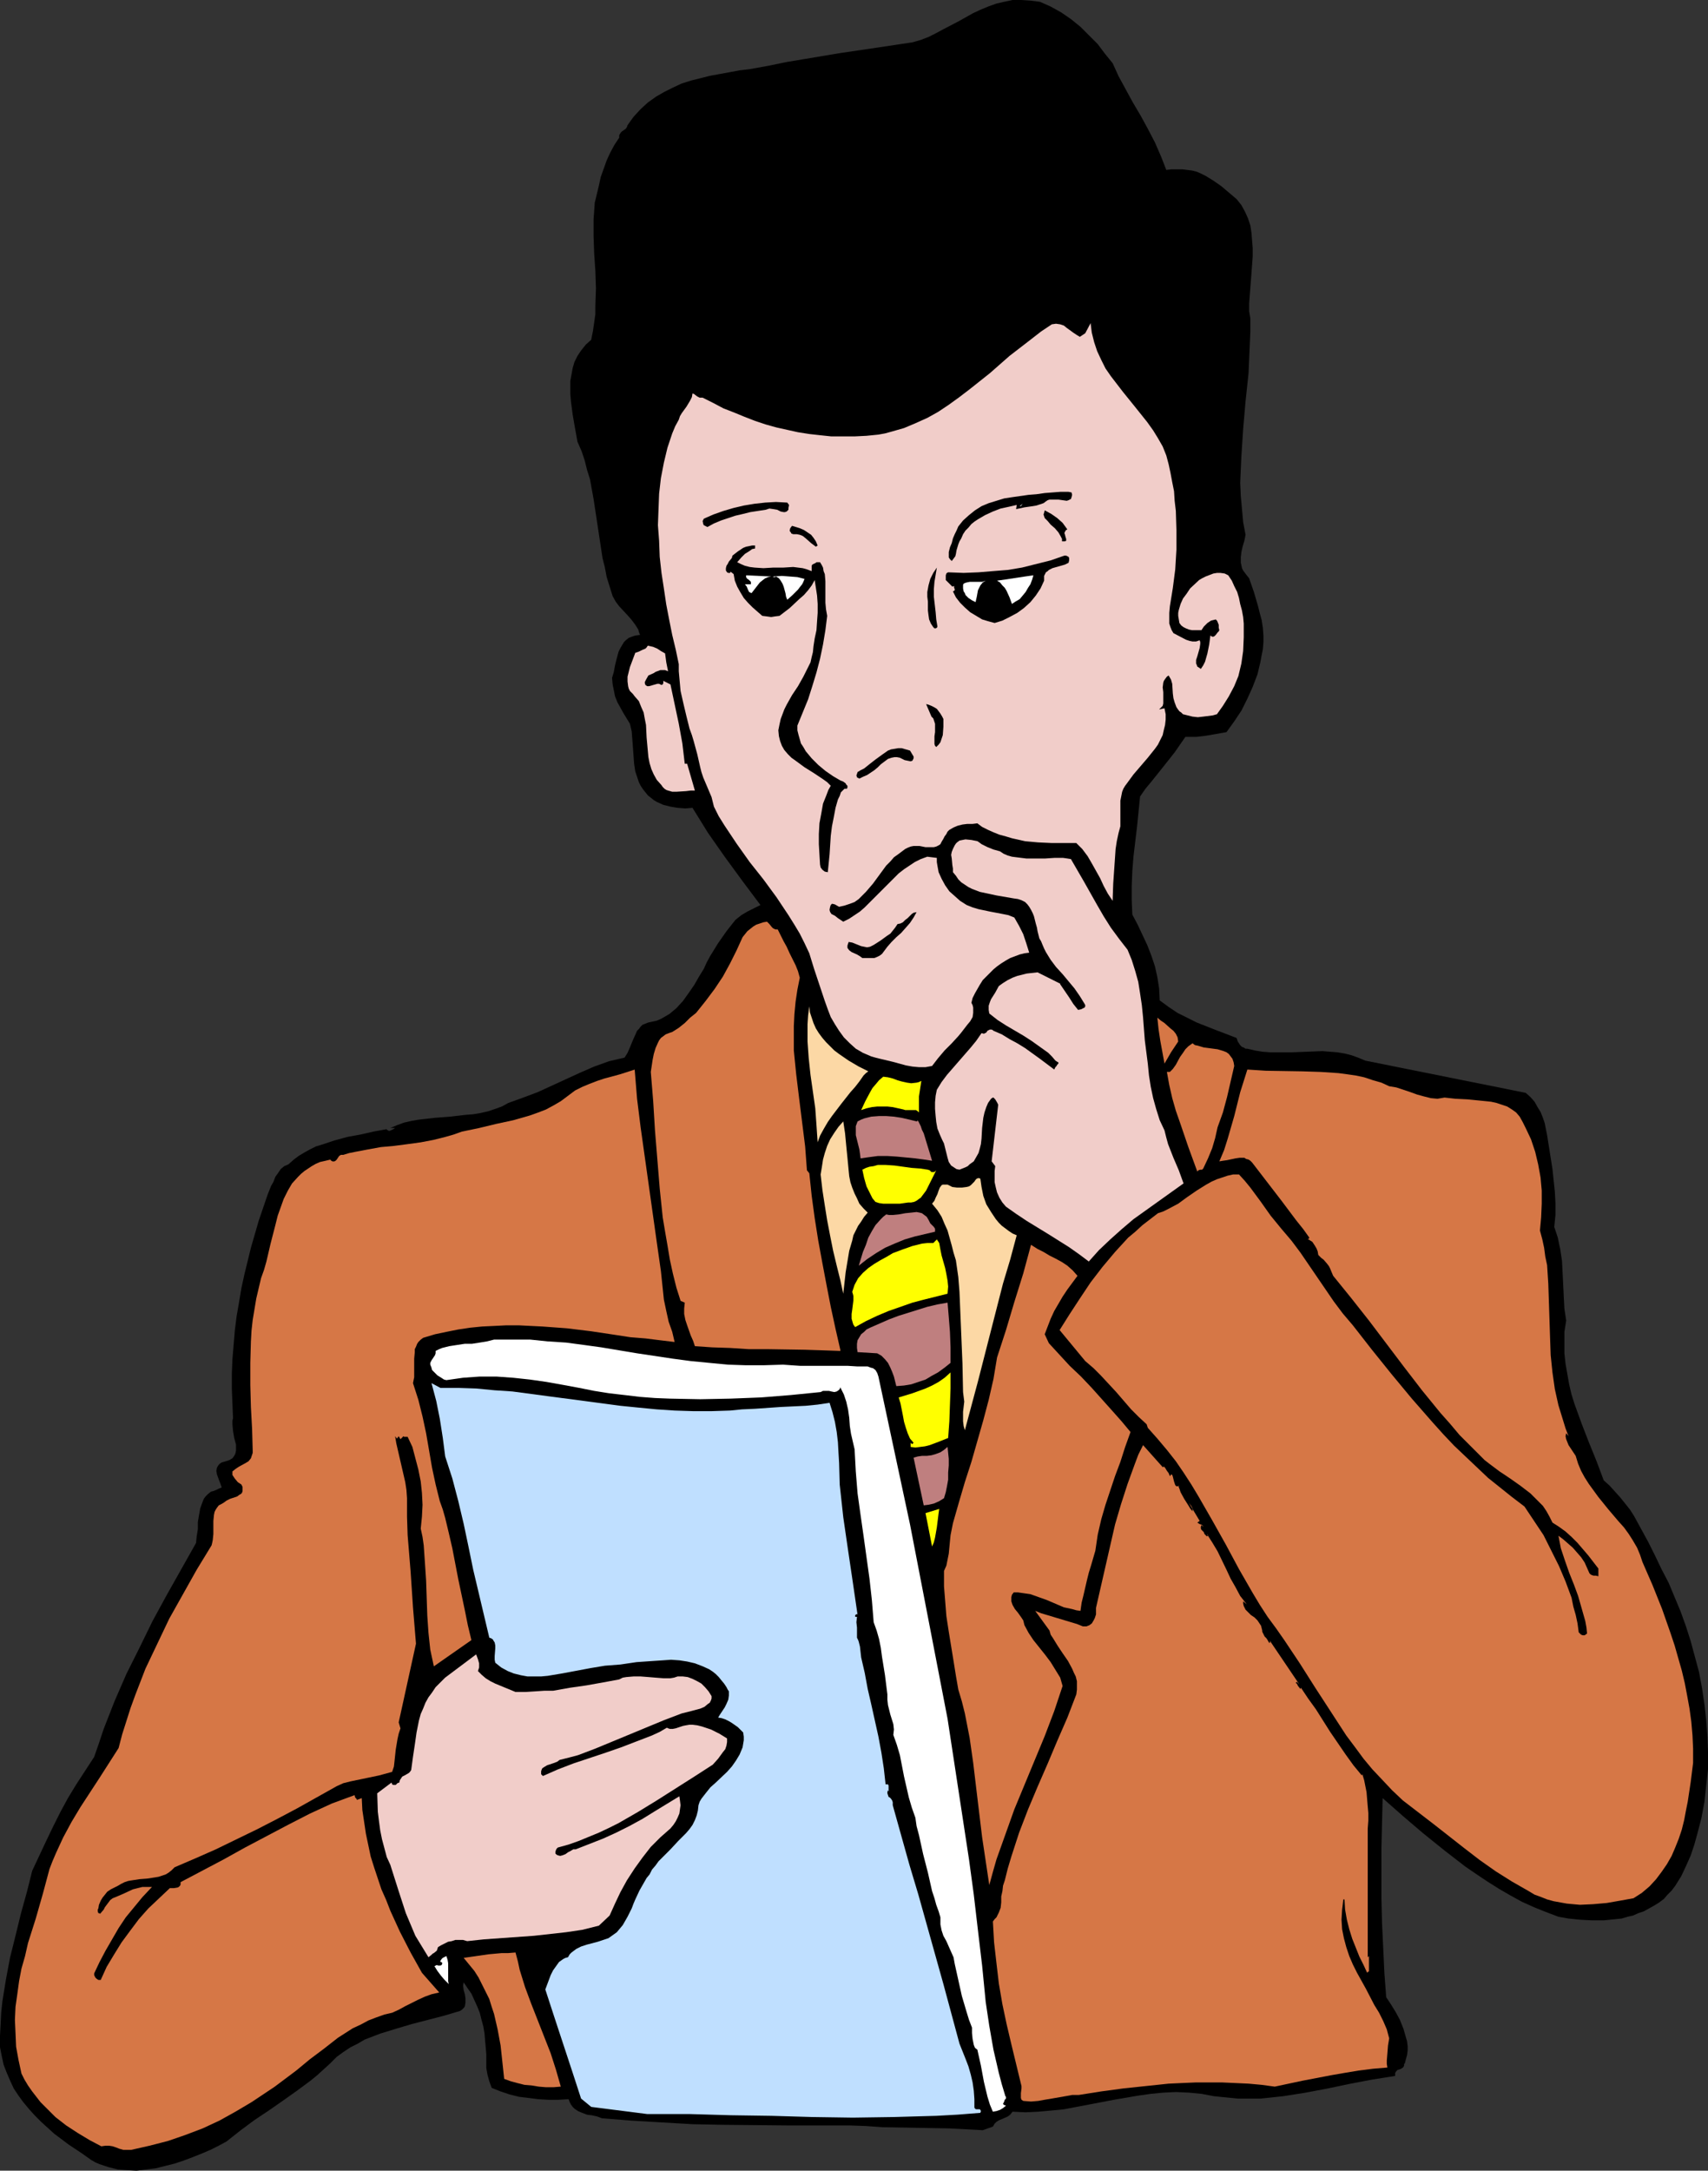
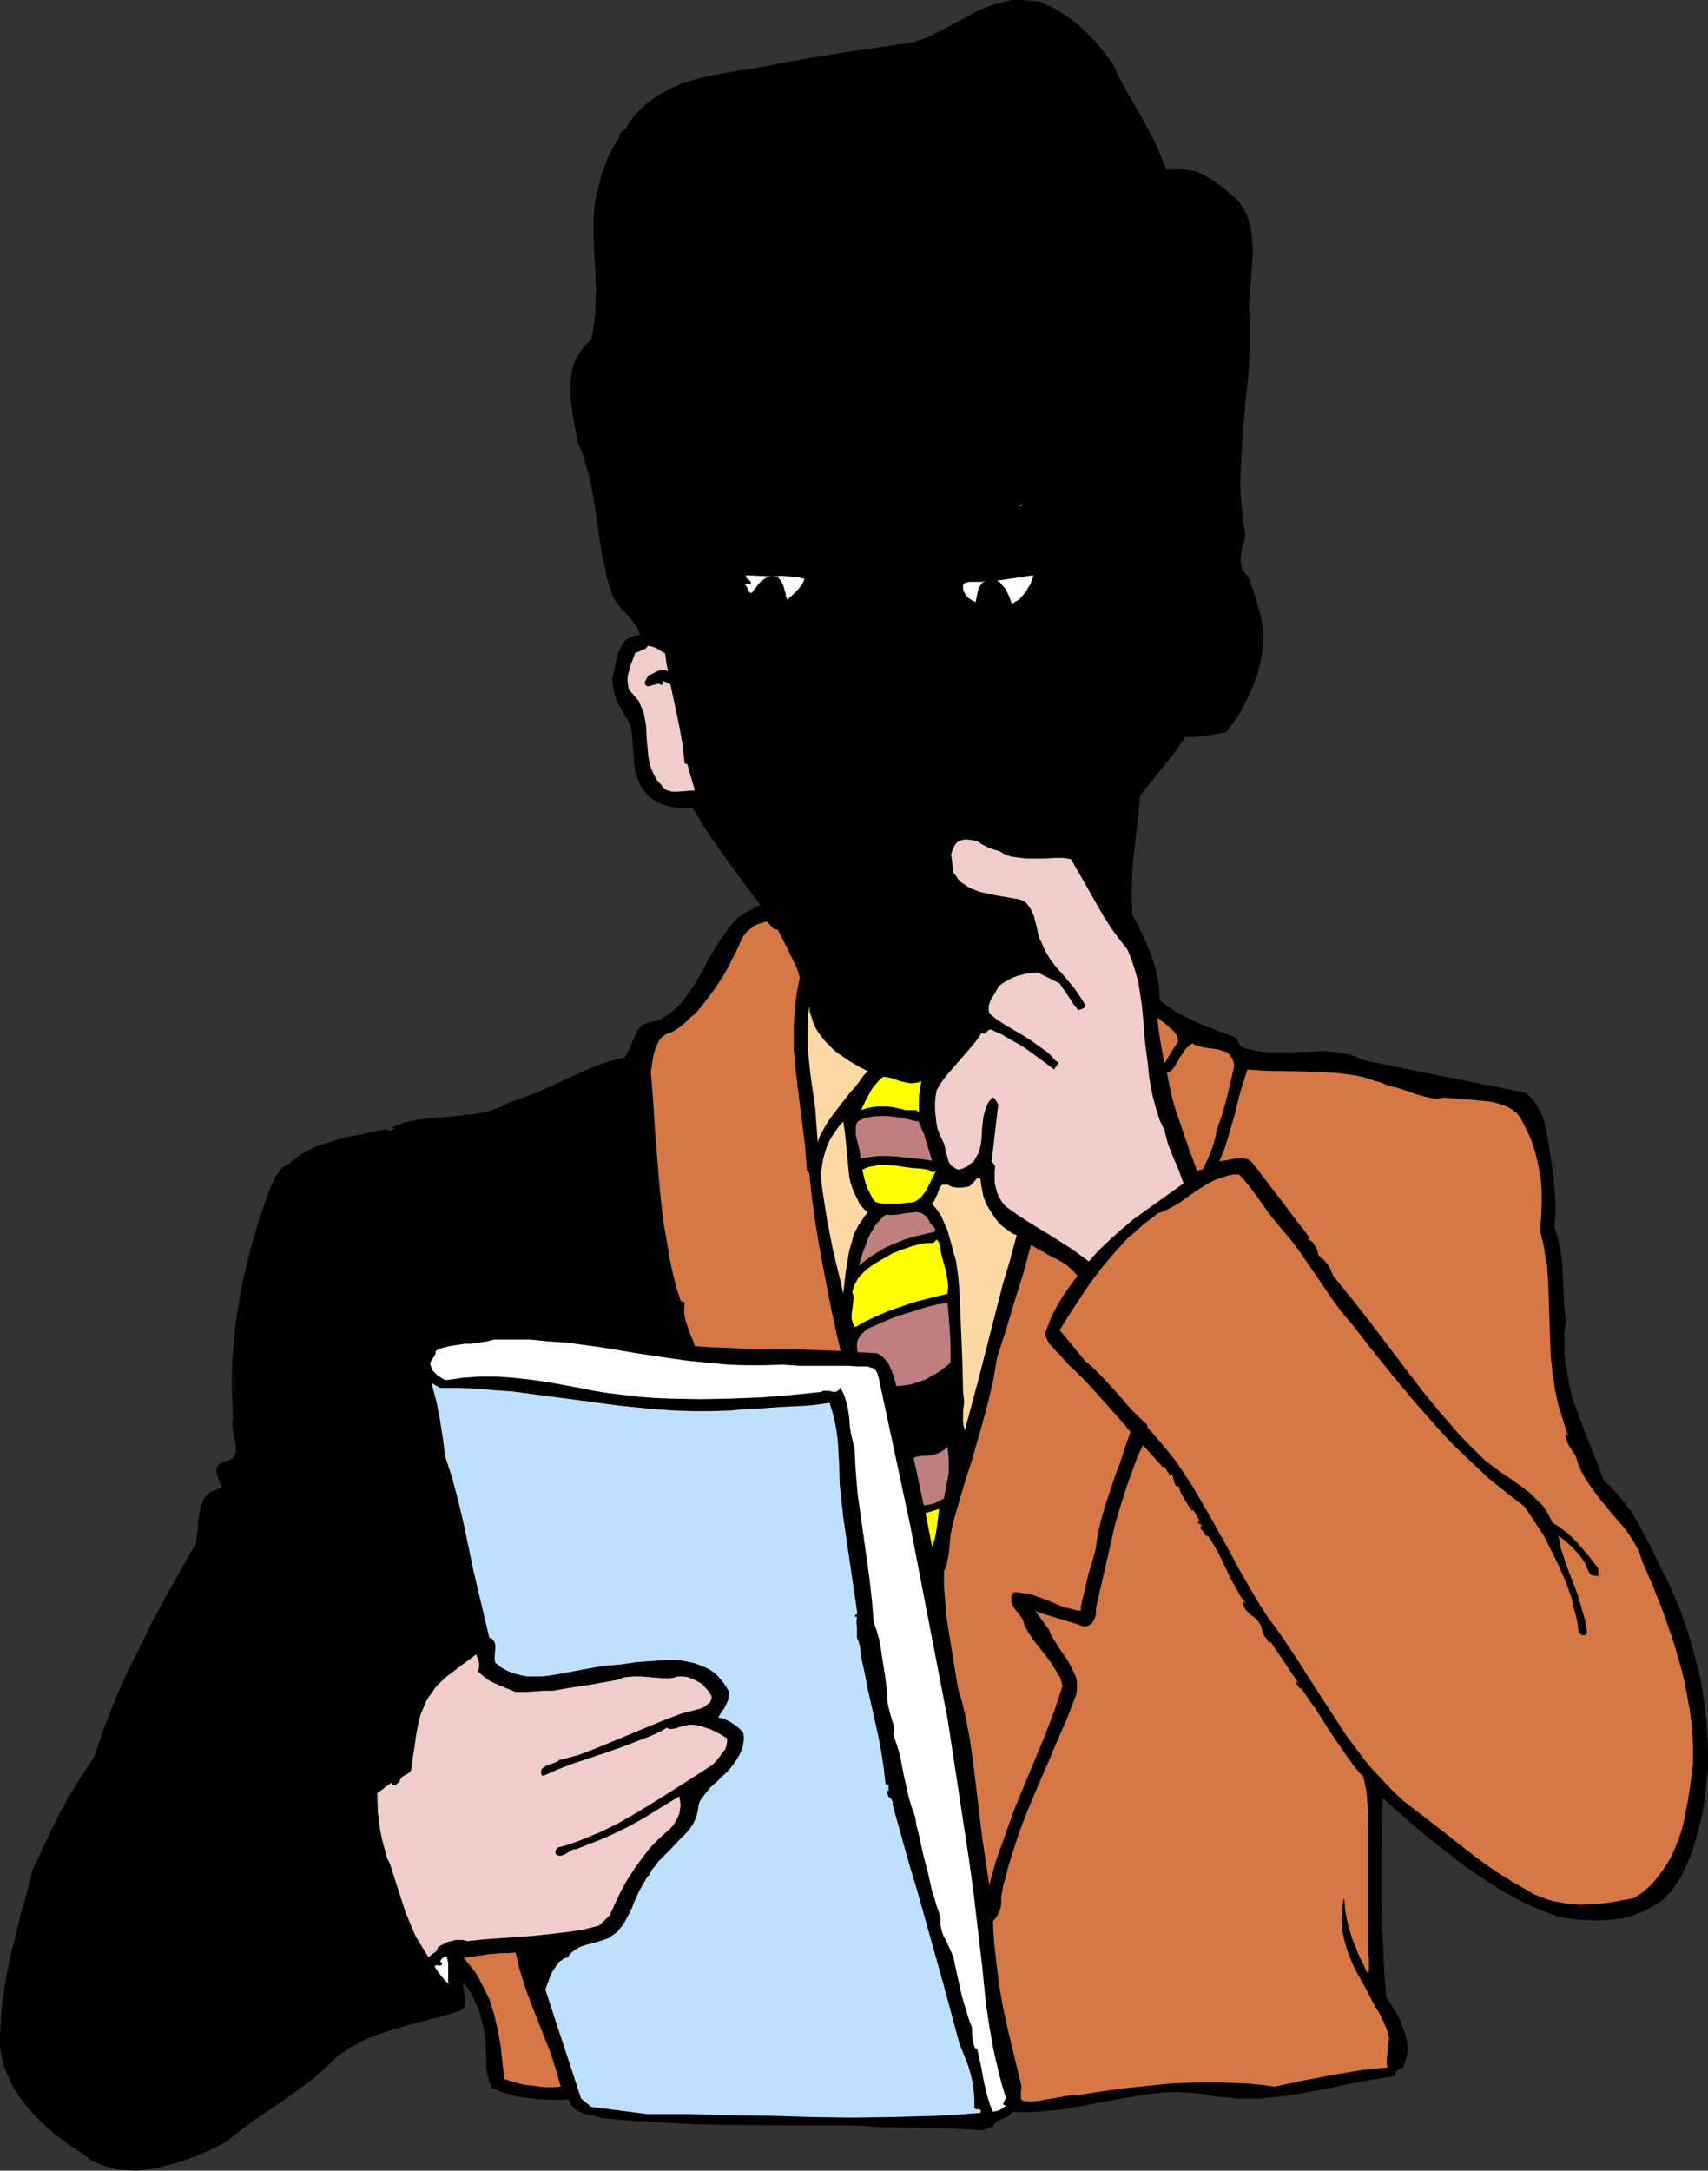
<svg xmlns="http://www.w3.org/2000/svg" xmlns:ns1="http://sodipodi.sourceforge.net/DTD/sodipodi-0.dtd" xmlns:ns2="http://www.inkscape.org/namespaces/inkscape" version="1.0" width="122.514mm" height="155.668mm" id="svg46" ns1:docname="Businessman with Document 2.wmf">
  <rect width="100%" height="100%" fill="#333333" stroke="none" />
  <ns1:namedview id="namedview46" pagecolor="#ffffff" bordercolor="#000000" borderopacity="0.25" ns2:showpageshadow="2" ns2:pageopacity="0.0" ns2:pagecheckerboard="0" ns2:deskcolor="#d1d1d1" ns2:document-units="mm" />
  <defs id="defs1">
    <pattern id="WMFhbasepattern" patternUnits="userSpaceOnUse" width="6" height="6" x="0" y="0" />
  </defs>
  <path style="fill:#000000;fill-opacity:1;fill-rule:evenodd;stroke:none" d="m 301.643,17.129 1.616,3.555 1.939,3.555 1.939,3.555 2.1,3.555 1.939,3.555 1.939,3.717 1.616,3.717 1.454,3.717 1.454,-0.162 h 1.454 1.454 l 1.293,0.162 1.293,0.162 1.293,0.323 1.131,0.485 1.293,0.646 2.1,1.293 2.1,1.454 2.1,1.778 2.1,1.778 1.293,1.616 0.969,1.778 0.808,1.778 0.646,1.939 0.323,2.101 0.162,2.101 0.162,1.939 v 2.262 l -0.323,4.363 -0.323,4.201 -0.323,4.201 v 2.101 l 0.323,1.939 v 3.717 l -0.162,3.717 -0.323,7.433 -0.808,7.595 -0.646,7.433 -0.485,7.433 -0.162,3.555 -0.162,3.717 0.162,3.555 0.323,3.555 0.323,3.555 0.646,3.393 -0.323,1.616 -0.485,1.616 -0.323,1.454 -0.162,1.454 v 1.454 l 0.162,0.646 0.162,0.808 0.323,0.646 0.485,0.646 0.485,0.646 0.646,0.808 1.293,3.717 1.131,3.878 0.485,1.939 0.485,1.778 0.323,2.101 0.162,2.101 v 1.778 l -0.162,1.939 -0.323,1.616 -0.323,1.778 -0.808,3.393 -1.293,3.393 -1.454,3.232 -1.616,3.232 -1.939,2.909 -2.1,2.909 -2.747,0.485 -2.747,0.485 -2.747,0.323 h -1.454 -1.454 l -1.454,2.101 -1.454,2.101 -3.07,3.878 -3.231,4.04 -1.616,1.939 -1.454,2.101 -0.808,8.08 -0.969,8.08 -0.323,4.04 -0.162,4.04 v 3.878 l 0.162,3.878 1.454,2.747 1.293,2.747 1.293,2.747 1.131,2.909 0.969,2.909 0.646,2.909 0.485,3.07 0.162,3.232 2.423,1.778 2.423,1.616 2.585,1.293 2.585,1.293 5.332,2.101 5.493,2.101 0.323,0.97 0.646,0.97 0.485,0.485 0.485,0.162 0.485,0.323 h 0.485 l 2.1,0.485 1.939,0.323 2.1,0.162 h 1.939 4.201 l 4.039,-0.162 4.039,-0.162 1.939,0.162 2.1,0.162 1.939,0.323 1.939,0.485 1.777,0.646 1.939,0.808 43.461,8.726 1.293,1.131 1.131,1.293 0.808,1.454 0.808,1.293 0.646,1.616 0.485,1.454 0.323,1.616 0.323,1.616 0.485,3.07 0.485,3.07 0.485,3.07 0.323,3.07 0.323,3.07 0.162,3.07 v 3.232 l -0.323,3.232 0.485,1.454 0.485,1.454 0.323,1.616 0.323,1.454 0.485,3.232 0.162,3.232 0.162,3.232 0.162,3.393 0.162,3.07 0.485,3.232 -0.485,3.07 v 2.909 2.909 l 0.323,2.909 0.485,2.747 0.485,2.747 0.646,2.747 0.808,2.585 1.939,5.333 1.939,5.009 2.1,5.171 1.939,5.171 1.616,1.454 1.454,1.616 1.454,1.616 1.293,1.616 1.293,1.616 1.131,1.778 1.939,3.555 1.939,3.555 1.777,3.555 1.777,3.717 1.939,3.717 1.616,3.878 1.616,3.878 1.454,4.04 1.293,4.04 1.131,4.201 1.131,4.201 0.808,4.363 0.646,4.363 0.485,4.363 0.323,4.363 0.162,4.363 v 4.363 l -0.485,4.363 -0.485,4.525 -0.808,4.363 -1.131,4.363 -0.808,2.909 -0.969,2.909 -1.293,2.909 -1.293,2.747 -0.808,1.293 -0.808,1.293 -0.969,1.293 -1.131,1.131 -0.969,1.131 -1.293,0.97 -1.293,0.808 -1.454,0.808 -1.454,0.808 -1.454,0.485 -1.454,0.646 -1.454,0.323 -1.616,0.485 -1.616,0.162 -3.231,0.323 h -3.231 l -3.07,-0.162 -3.231,-0.323 -2.747,-0.485 -3.393,-1.293 -3.231,-1.293 -3.231,-1.454 -3.231,-1.778 -3.07,-1.778 -3.07,-1.939 -2.908,-1.939 -3.07,-2.101 -5.655,-4.363 -5.816,-4.686 -5.493,-4.686 -5.493,-4.848 -0.162,6.625 -0.162,6.787 v 13.735 l 0.162,6.787 0.323,6.787 0.323,6.787 0.485,6.464 1.293,1.939 1.293,2.101 1.131,2.101 0.969,2.424 0.646,2.262 0.323,1.131 0.162,1.293 v 1.131 l -0.162,1.293 -0.323,1.131 -0.323,1.293 -0.162,-0.162 v 0.323 0.323 l -0.323,0.485 -0.485,0.323 -0.485,0.162 -0.485,0.162 -0.323,0.323 -0.323,0.485 v 0.323 0.485 l -6.139,0.97 -5.978,1.131 -6.139,1.293 -5.978,1.131 -6.139,0.97 -3.07,0.323 -3.07,0.323 h -3.07 -3.07 l -3.231,-0.323 -3.231,-0.323 -3.393,-0.646 -3.393,-0.323 -3.554,-0.162 -3.393,0.162 -3.393,0.323 -3.393,0.485 -6.624,1.131 -6.786,1.293 -6.786,1.293 -3.393,0.323 -3.554,0.323 -3.393,0.162 -3.554,-0.162 -0.646,0.808 -0.646,0.485 -1.454,0.646 -0.808,0.323 -0.808,0.485 -0.485,0.485 -0.485,0.808 -2.747,0.97 -9.048,-0.485 -9.048,-0.162 -9.048,-0.162 -4.524,-0.323 -4.524,-0.162 h -8.401 -8.563 l -16.964,-0.162 -8.401,-0.162 -8.401,-0.485 -8.24,-0.485 -8.078,-0.646 -1.293,-0.485 -1.454,-0.323 -1.293,-0.162 -1.293,-0.485 -1.131,-0.485 -0.969,-0.646 -0.485,-0.485 -0.485,-0.646 -0.323,-0.646 -0.323,-0.808 -2.747,0.162 h -2.747 l -2.747,-0.162 -2.585,-0.323 -2.585,-0.323 -2.585,-0.646 -2.423,-0.808 -2.423,-0.97 -0.646,-1.778 -0.485,-1.778 -0.323,-1.778 v -3.717 l -0.162,-1.939 -0.162,-1.778 -0.162,-1.939 -0.323,-1.939 -0.485,-1.778 -0.485,-1.939 -0.646,-1.616 -0.808,-1.778 -0.808,-1.778 -1.131,-1.616 -0.969,-1.454 -0.162,0.97 0.162,1.131 0.323,1.131 0.162,1.131 v 1.131 l -0.162,0.97 -0.162,0.323 -0.323,0.323 -0.323,0.323 -0.485,0.323 -4.362,1.293 -4.362,1.131 -4.362,1.131 -4.362,1.293 -4.201,1.293 -2.1,0.808 -2.1,0.808 -1.939,1.131 -1.939,0.97 -1.939,1.293 -1.777,1.293 -1.777,1.778 -1.777,1.616 -1.777,1.616 -1.777,1.454 -3.716,2.747 -3.878,2.747 -3.716,2.585 -3.878,2.585 -3.716,2.747 -3.878,3.07 -2.1,1.131 -2.262,1.131 -2.262,0.97 -2.423,0.97 -2.585,0.97 -2.423,0.808 -2.585,0.646 -2.585,0.646 -2.585,0.323 -2.585,0.323 -2.585,-0.162 -2.423,-0.162 -2.585,-0.646 -2.423,-0.808 -1.131,-0.485 -1.131,-0.646 -1.131,-0.808 -1.131,-0.808 -3.878,-2.585 -3.878,-2.909 -1.777,-1.616 -1.777,-1.616 -1.777,-1.778 -1.454,-1.616 -1.616,-1.939 -1.293,-1.778 L 3.716,566.054 2.747,563.953 1.777,561.691 0.969,559.59 0.485,557.328 0,554.904 v -3.07 l 0.162,-3.07 0.162,-3.232 0.323,-3.07 0.969,-5.979 1.131,-5.979 1.454,-5.817 1.454,-5.979 1.616,-5.817 1.454,-5.817 3.716,-7.918 1.939,-4.04 1.939,-3.878 2.1,-3.878 2.262,-3.717 2.423,-3.717 2.423,-3.717 1.293,-3.717 1.293,-3.878 1.454,-3.717 1.454,-3.717 3.231,-7.433 3.554,-7.11 3.554,-7.272 3.878,-7.11 7.917,-14.058 0.162,-1.778 0.323,-1.939 v -1.939 l 0.323,-1.939 0.323,-1.778 0.646,-1.778 0.323,-0.808 0.485,-0.646 0.646,-0.646 0.808,-0.646 0.646,-0.162 0.808,-0.323 0.646,-0.323 0.808,-0.323 -0.323,-0.97 -0.323,-0.808 -0.646,-1.778 -0.162,-0.97 0.162,-0.808 0.162,-0.323 0.323,-0.485 0.323,-0.323 0.485,-0.323 1.131,-0.323 0.969,-0.323 0.808,-0.485 0.485,-0.646 0.323,-0.646 0.162,-0.808 v -0.646 -0.97 l -0.485,-1.778 -0.323,-1.939 -0.162,-1.778 v -0.97 l 0.162,-0.646 -0.162,-4.04 -0.162,-4.04 v -4.04 l 0.162,-3.878 0.323,-3.878 0.323,-3.878 0.485,-3.878 0.646,-3.717 0.646,-3.878 0.808,-3.717 1.777,-7.272 2.1,-7.272 2.423,-7.11 0.969,-2.424 0.646,-1.131 0.485,-1.293 0.808,-1.131 0.646,-0.97 0.969,-0.808 1.131,-0.485 1.454,-1.293 1.293,-0.97 1.616,-0.97 1.454,-0.808 1.616,-0.808 1.616,-0.485 3.393,-1.131 3.554,-0.97 3.554,-0.646 3.554,-0.808 3.554,-0.646 v 0.162 l 0.323,0.162 0.323,0.162 0.485,-0.162 0.646,-0.323 0.485,-0.323 h -1.293 l 1.939,-0.808 1.777,-0.646 2.1,-0.485 1.939,-0.323 4.201,-0.485 4.201,-0.323 4.201,-0.485 2.1,-0.162 1.939,-0.323 2.1,-0.485 1.939,-0.646 1.777,-0.646 1.777,-0.97 4.039,-1.454 3.878,-1.454 7.755,-3.555 3.878,-1.778 3.716,-1.616 4.039,-1.454 2.1,-0.485 2.1,-0.485 0.808,-1.293 0.646,-1.454 0.646,-1.616 0.646,-1.454 0.646,-1.454 0.485,-0.485 0.485,-0.646 0.485,-0.485 0.808,-0.323 0.808,-0.323 0.808,-0.162 1.454,-0.323 1.131,-0.485 1.131,-0.646 1.131,-0.646 0.969,-0.808 0.969,-0.808 1.777,-1.939 1.616,-2.262 1.454,-2.101 1.293,-2.262 1.293,-2.101 0.808,-1.778 0.969,-1.778 2.1,-3.393 2.262,-3.232 2.423,-3.07 0.808,-0.646 0.808,-0.646 1.616,-0.97 1.939,-0.97 1.616,-0.808 -4.847,-6.464 -4.847,-6.625 -2.262,-3.232 -2.262,-3.232 -2.1,-3.393 -2.1,-3.393 -1.939,0.162 -2.1,-0.162 -1.939,-0.323 -1.939,-0.485 -1.777,-0.808 -0.808,-0.485 -0.808,-0.646 -0.808,-0.646 -0.646,-0.808 -0.646,-0.808 -0.646,-0.97 -0.485,-0.97 -0.323,-0.97 -0.646,-1.939 -0.323,-2.101 -0.162,-2.262 -0.323,-4.363 -0.162,-2.101 -0.485,-2.101 -1.777,-2.909 -0.808,-1.454 -0.808,-1.454 -0.646,-1.616 -0.323,-1.616 -0.323,-1.616 -0.162,-1.778 0.485,-1.616 0.323,-1.778 0.485,-1.939 0.485,-1.778 0.485,-0.97 0.969,-1.616 0.485,-0.485 0.808,-0.646 0.808,-0.323 0.969,-0.323 1.293,-0.162 -0.323,-0.808 -0.162,-0.646 -0.808,-1.293 -0.969,-1.293 -1.131,-1.293 -2.262,-2.424 -0.969,-1.293 -0.808,-1.454 -0.808,-2.585 -0.808,-2.585 -0.485,-2.585 -0.646,-2.585 -0.808,-5.333 -0.808,-5.333 -0.808,-5.332 -0.969,-5.333 -0.808,-2.585 -0.646,-2.585 -0.808,-2.424 -1.131,-2.585 -0.646,-3.555 -0.646,-3.717 -0.485,-3.717 -0.162,-1.939 v -1.778 -1.778 l 0.323,-1.778 0.323,-1.778 0.485,-1.616 0.808,-1.616 0.969,-1.454 1.293,-1.616 1.454,-1.293 0.485,-2.424 0.323,-2.262 0.323,-2.262 v -2.262 l 0.162,-4.686 -0.162,-4.848 -0.323,-4.686 -0.162,-4.686 v -4.525 l 0.162,-2.262 0.162,-2.262 1.131,-4.686 0.485,-2.262 0.808,-2.262 0.808,-2.262 0.969,-2.101 1.131,-2.101 1.293,-1.939 v -0.646 l 0.162,-0.323 0.323,-0.485 0.323,-0.323 0.323,-0.162 0.162,-0.162 0.485,-0.323 0.323,-0.485 0.162,-0.485 1.616,-2.262 1.939,-2.101 1.939,-1.778 2.262,-1.616 2.262,-1.293 2.262,-1.131 2.423,-1.131 2.585,-0.808 5.17,-1.293 5.332,-0.97 2.585,-0.485 2.747,-0.323 5.332,-0.97 4.685,-0.97 4.847,-0.808 9.694,-1.616 9.855,-1.454 9.694,-1.454 2.262,-0.646 2.1,-0.808 1.939,-0.97 2.1,-1.131 4.039,-2.101 4.039,-2.262 2.1,-0.97 1.939,-0.808 2.262,-0.808 2.1,-0.485 L 274.5,0 h 2.423 l 2.423,0.162 1.293,0.162 1.293,0.162 1.454,0.646 1.454,0.646 2.908,1.616 2.585,1.778 2.585,2.101 2.262,2.262 2.423,2.424 1.939,2.585 z" id="path1" />
  <path style="fill:#000000;fill-opacity:1;fill-rule:evenodd;stroke:none" d="m 306.974,36.52 6.947,14.058 -2.747,4.525 -2.747,4.686 -5.332,9.372 -5.009,9.372 -5.332,9.372 -0.808,-0.323 -0.808,-0.646 -1.777,-1.131 -0.808,-0.485 -0.969,-0.323 -0.969,-0.162 -0.646,0.162 -0.485,0.162 -3.231,2.101 -3.231,2.262 -3.07,2.424 -3.07,2.424 -3.07,2.585 -3.07,2.585 -6.139,4.848 -3.07,2.424 -3.231,2.101 -3.231,1.939 -3.393,1.778 -1.777,0.646 -1.777,0.646 -1.777,0.646 -1.777,0.485 -1.777,0.323 -1.939,0.323 -1.939,0.162 h -1.939 -3.07 l -3.07,-0.162 -2.908,-0.323 -3.07,-0.323 -2.908,-0.485 -2.908,-0.485 -2.908,-0.646 -2.908,-0.808 -2.908,-0.808 -2.747,-0.97 -2.747,-0.97 -2.747,-1.131 -2.585,-1.131 -2.585,-1.293 -2.585,-1.293 -2.585,-1.293 -1.131,1.293 -1.131,1.131 -1.131,1.454 -0.808,1.293 -1.616,2.909 -1.293,3.07 -1.131,3.07 -2.262,6.302 -1.131,3.07 -0.485,2.262 -0.323,2.262 -0.323,2.262 -0.162,2.424 -0.162,4.525 0.162,4.686 0.485,4.848 0.485,4.525 0.485,4.686 0.646,4.525 0.646,0.646 0.323,0.97 0.323,0.808 0.323,1.939 0.162,0.97 0.162,0.808 0.323,0.808 -0.485,-0.808 -0.646,-0.646 -1.293,-1.454 -0.485,-0.808 -0.485,-0.646 -0.162,-0.97 v -0.808 l -2.1,-3.717 -1.939,-3.717 -1.777,-3.878 -1.616,-4.04 -1.131,-4.04 -0.485,-2.101 -0.485,-2.101 -0.323,-2.262 -0.323,-2.262 -0.162,-2.101 v -2.424 l -1.131,-5.009 -1.131,-5.332 -0.646,-5.494 -0.323,-2.909 -0.162,-2.747 v -2.747 -2.747 l 0.162,-2.747 0.323,-2.585 0.646,-2.585 0.646,-2.585 0.808,-2.585 1.131,-2.262 0.323,-2.424 0.162,-2.424 v -4.686 -4.686 l -0.162,-4.848 -0.323,-4.686 v -4.686 l 0.162,-2.262 0.162,-2.424 0.323,-2.262 0.323,-2.262 2.262,-3.555 2.262,-3.717 2.423,-3.717 2.585,-3.393 1.454,-1.616 1.454,-1.454 1.454,-1.616 1.616,-1.293 1.616,-1.131 1.777,-1.131 1.939,-0.97 1.939,-0.808 3.554,-1.454 3.716,-1.293 3.554,-1.131 3.716,-0.97 3.716,-0.97 3.716,-0.808 3.878,-0.808 3.878,-0.646 4.685,-0.808 4.685,-0.646 9.532,-0.97 4.847,-0.646 2.262,-0.485 2.262,-0.485 2.262,-0.808 2.262,-0.646 2.262,-0.97 2.1,-1.131 1.454,-0.323 1.454,-0.485 2.747,-1.293 2.747,-1.293 2.747,-1.131 1.454,-0.646 1.454,-0.485 1.454,-0.323 1.616,-0.162 1.454,-0.162 1.616,0.323 1.777,0.162 1.616,0.646 2.585,0.808 2.423,1.131 2.1,1.293 2.1,1.454 1.939,1.616 1.777,1.778 1.777,1.939 1.454,1.939 1.616,2.101 1.454,2.262 2.747,4.363 1.293,2.262 1.293,2.101 z" id="path2" />
  <path style="fill:#000000;fill-opacity:1;fill-rule:evenodd;stroke:none" d="m 330.401,57.365 0.808,2.424 0.646,2.262 0.485,2.424 0.485,2.424 0.808,4.686 0.485,4.848 0.162,4.848 v 4.848 l -0.162,5.009 -0.323,5.009 -0.646,9.857 -0.808,10.019 -0.323,5.009 -0.162,5.009 v 5.009 l 0.323,4.848 0.162,4.04 v 3.878 l -0.323,2.101 -0.162,1.939 -0.323,1.778 -0.485,1.939 -0.162,0.323 -0.323,0.162 h -0.808 -0.808 -0.323 l -0.485,0.323 -1.616,0.323 -0.808,0.162 -0.808,0.323 -0.808,0.162 -0.808,0.485 -0.808,0.485 -0.646,0.646 -0.162,-3.232 v -3.393 l -0.162,-6.948 -0.162,-3.555 -0.323,-3.555 -0.323,-3.393 -0.485,-3.555 -0.808,-3.393 -0.969,-3.393 -1.293,-3.07 -0.646,-1.616 -0.808,-1.454 -0.808,-1.454 -0.969,-1.454 -1.131,-1.293 -1.131,-1.293 -1.293,-1.293 -1.293,-1.293 -1.454,-0.97 -1.454,-1.131 -0.969,-1.131 -0.969,-0.97 -0.808,-1.131 -0.808,-1.293 -1.293,-2.424 -1.131,-2.747 -0.646,-2.585 -0.485,-2.747 -0.323,-2.909 -0.162,-2.747 1.939,-4.04 1.939,-3.878 4.039,-7.918 2.262,-4.04 2.1,-3.878 2.423,-4.04 2.423,-3.717 1.454,-0.646 1.454,-0.323 h 1.454 l 1.454,0.162 1.454,0.323 1.454,0.485 1.293,0.646 1.293,0.808 z" id="path3" />
-   <path style="fill:#f1cdc9;fill-opacity:1;fill-rule:evenodd;stroke:none" d="m 294.211,90.329 1.454,-2.747 0.162,1.293 0.162,1.293 0.646,2.585 0.808,2.424 1.131,2.424 1.131,2.262 1.454,2.101 1.616,2.101 1.616,2.101 3.393,4.201 3.231,4.04 1.616,2.262 1.293,2.101 1.293,2.262 0.969,2.424 0.646,2.424 0.485,2.262 0.485,2.585 0.485,2.424 0.162,2.585 0.323,2.747 0.162,5.171 v 5.333 l -0.323,5.333 -0.646,5.009 -0.808,5.009 -0.162,1.778 v 1.939 0.97 l 0.323,0.97 0.323,0.808 0.485,0.808 3.393,1.778 0.969,0.323 0.808,0.162 h 0.969 l 0.969,-0.323 0.162,0.485 v 0.485 l -0.162,1.131 -0.323,1.131 -0.323,1.131 -0.323,0.97 v 0.97 l 0.162,0.323 0.162,0.485 0.485,0.323 0.485,0.323 0.646,-0.97 0.485,-0.97 0.323,-1.131 0.323,-1.131 0.485,-2.424 0.323,-2.424 0.485,0.323 h 0.323 l 0.323,-0.162 0.323,-0.323 0.485,-0.646 0.323,-0.323 0.162,-0.323 -0.162,-0.646 v -0.808 l -0.323,-0.808 -0.162,-0.323 -0.323,-0.323 -0.646,0.162 -0.646,0.162 -0.485,0.323 -0.485,0.323 -0.969,0.97 -0.646,0.97 h -1.777 -0.808 l -0.808,-0.162 -0.808,-0.323 -0.646,-0.323 -0.646,-0.485 -0.485,-0.646 -0.162,-0.97 -0.162,-0.97 v -0.808 l 0.162,-0.808 0.485,-1.616 0.646,-1.454 0.969,-1.293 0.969,-1.454 2.423,-2.262 0.808,-0.485 0.969,-0.485 2.1,-0.808 0.969,-0.162 h 0.969 l 1.131,0.162 0.969,0.485 0.969,1.454 0.646,1.454 0.808,1.616 0.485,1.616 0.323,1.616 0.485,1.778 0.323,1.778 0.162,1.778 v 3.717 l -0.162,3.717 -0.485,3.393 -0.808,3.393 -1.131,2.747 -1.454,2.747 -1.616,2.585 -1.616,2.262 -1.131,0.323 -1.293,0.162 -1.293,0.162 -1.454,0.162 -1.454,-0.162 -1.293,-0.323 -1.293,-0.323 -0.485,-0.485 -0.485,-0.323 -0.485,-0.646 -0.323,-0.485 -0.485,-1.293 -0.323,-1.131 -0.162,-1.293 -0.162,-2.585 -0.323,-1.131 -0.646,-1.131 -0.485,0.323 -0.485,0.646 -0.323,0.485 -0.162,0.485 -0.162,1.293 0.162,1.293 v 1.293 1.293 0.485 l -0.162,0.646 -0.485,0.485 -0.485,0.485 1.454,-0.323 0.323,1.616 v 1.454 l -0.162,1.454 -0.323,1.293 -0.323,1.454 -0.646,1.293 -0.646,1.293 -0.808,1.131 -1.939,2.424 -1.939,2.262 -1.939,2.262 -1.777,2.424 -0.485,0.646 -0.485,0.808 -0.323,0.808 -0.162,0.808 -0.323,1.616 v 1.778 3.393 1.778 l -0.485,1.778 -0.485,2.262 -0.323,2.101 -0.323,4.686 -0.323,4.686 -0.162,4.686 -1.293,-1.939 -1.131,-2.101 -0.969,-2.101 -2.262,-4.04 -1.131,-1.939 -1.454,-1.939 -1.616,-1.616 h -3.393 -3.393 l -3.554,-0.162 -3.554,-0.323 -3.554,-0.808 -1.616,-0.485 -1.777,-0.485 -1.616,-0.646 -1.454,-0.646 -1.616,-0.808 -1.293,-0.97 -1.293,0.162 h -1.454 l -1.293,0.162 -1.293,0.323 -1.131,0.485 -1.131,0.646 -0.485,0.485 -0.323,0.646 -0.485,0.646 -0.323,0.646 -0.485,0.808 -0.323,0.646 -0.485,0.323 -0.646,0.323 -0.646,0.162 h -0.808 -1.454 l -1.616,-0.323 h -1.616 l -0.808,0.162 -0.808,0.323 -0.646,0.323 -0.646,0.485 -1.293,0.97 -1.131,0.808 -0.969,1.131 -1.131,1.131 -3.554,4.848 -1.939,2.262 -0.969,0.97 -0.969,0.97 -1.131,0.808 -1.293,0.485 -1.454,0.485 -1.454,0.323 -1.131,-0.646 -0.646,-0.162 h -0.162 l -0.323,0.323 -0.162,0.485 -0.162,0.808 0.162,0.646 0.162,0.162 0.162,0.323 0.969,0.485 0.808,0.646 1.454,0.97 1.616,-0.808 1.454,-0.97 1.454,-0.97 1.293,-1.131 2.585,-2.585 2.747,-2.747 2.585,-2.585 1.293,-1.293 1.454,-1.131 1.454,-0.97 1.454,-0.97 1.616,-0.808 1.777,-0.646 2.585,0.323 v 1.131 l 0.162,0.97 0.323,1.778 0.808,1.778 0.969,1.778 1.131,1.616 1.454,1.293 1.454,1.293 1.777,1.131 1.616,0.646 1.616,0.485 3.07,0.646 3.393,0.646 1.616,0.323 1.616,0.646 0.646,1.131 0.646,1.131 1.131,2.262 0.808,2.424 0.808,2.585 -1.293,0.162 -1.293,0.323 -2.585,0.97 -1.131,0.646 -1.293,0.808 -1.131,0.808 -0.969,0.808 -0.969,0.97 -0.969,0.97 -0.969,0.97 -0.808,1.293 -0.646,1.131 -0.646,1.131 -0.646,1.293 -0.323,1.293 0.323,0.646 0.162,0.646 v 0.646 0.808 l -0.162,1.131 -0.646,1.131 -0.808,0.97 -1.616,2.101 -0.808,0.97 -1.777,1.939 -1.939,1.939 -1.777,2.101 -1.616,2.101 -1.777,0.323 h -1.777 l -1.777,-0.162 -1.777,-0.323 -3.554,-0.97 -3.393,-0.808 -1.293,-0.323 -1.131,-0.323 -1.131,-0.485 -1.131,-0.485 -1.939,-1.131 -1.616,-1.454 -1.616,-1.616 -1.293,-1.778 -1.131,-1.778 -1.131,-1.939 -0.808,-2.101 -0.808,-2.262 -1.454,-4.363 -1.454,-4.363 -0.646,-2.101 -0.646,-2.101 -1.293,-2.747 -1.293,-2.585 -1.454,-2.424 -1.616,-2.585 -3.231,-4.848 -3.554,-4.848 -3.716,-4.686 -3.554,-5.009 -1.616,-2.424 -1.616,-2.424 -1.616,-2.585 -1.293,-2.585 -0.323,-1.293 -0.323,-1.293 -2.262,-5.333 -0.485,-1.454 -0.323,-1.293 -0.808,-3.555 -0.969,-3.555 -0.485,-1.616 -0.646,-1.778 -0.808,-3.232 -0.808,-3.393 -0.808,-3.555 -0.323,-3.555 -0.162,-1.778 v -1.939 l -0.808,-3.878 -0.969,-4.04 -0.808,-4.04 -0.808,-4.201 -0.646,-4.363 -0.646,-4.201 -0.485,-4.363 -0.162,-4.363 -0.323,-4.201 0.162,-4.363 0.162,-4.201 0.485,-4.201 0.808,-4.201 0.969,-4.04 0.646,-1.939 0.646,-1.939 0.808,-1.939 0.969,-1.778 0.323,-0.97 0.485,-0.808 1.293,-1.778 0.969,-1.616 0.485,-0.97 0.162,-0.97 0.485,0.162 0.162,0.162 0.646,0.485 0.646,0.323 h 0.808 l 2.908,1.454 2.747,1.454 2.908,1.131 2.747,1.131 2.908,1.131 2.908,0.97 2.908,0.808 2.908,0.646 2.908,0.646 3.07,0.485 2.908,0.323 3.07,0.323 h 3.231 3.07 l 3.231,-0.162 3.231,-0.323 1.777,-0.323 1.777,-0.485 3.393,-0.97 3.07,-1.293 3.231,-1.454 2.908,-1.616 2.908,-1.939 2.908,-2.101 2.747,-2.101 5.493,-4.363 5.332,-4.686 5.655,-4.363 2.908,-2.262 2.908,-1.939 1.131,-0.162 1.131,0.162 0.969,0.323 0.808,0.646 1.777,1.293 0.969,0.646 0.808,0.485 z" id="path4" />
  <path style="fill:#000000;fill-opacity:1;fill-rule:evenodd;stroke:none" d="m 290.495,133.474 0.162,0.646 -0.162,0.646 -0.162,0.485 -0.323,0.162 -0.323,0.162 -0.485,0.162 -1.131,-0.162 -1.131,-0.162 h -1.293 -1.131 l -0.485,0.162 -0.485,0.323 -0.646,0.485 -0.969,0.323 -0.969,0.323 -0.969,0.162 -2.262,0.323 -2.262,0.485 0.162,-1.131 -2.1,0.485 -2.262,0.485 -2.1,0.808 -2.1,0.97 -1.939,1.131 -0.969,0.646 -0.808,0.646 -0.808,0.97 -0.808,0.808 -0.646,0.97 -0.485,1.131 -0.485,0.808 -0.323,0.808 -0.485,1.616 -0.162,0.97 -0.162,0.646 -0.485,0.646 -0.485,0.646 -0.485,-0.485 -0.323,-0.485 v -0.808 -0.646 l 0.323,-1.293 0.485,-1.131 0.323,-1.293 0.485,-1.131 0.485,-0.97 0.485,-1.131 0.646,-0.808 0.646,-0.808 1.616,-1.454 1.616,-1.293 1.777,-1.131 1.939,-0.808 2.1,-0.646 2.1,-0.646 2.1,-0.323 4.524,-0.646 2.1,-0.162 2.262,-0.323 2.1,-0.162 2.1,-0.162 h 2.262 z" id="path5" />
  <path style="fill:#000000;fill-opacity:1;fill-rule:evenodd;stroke:none" d="m 213.913,136.868 -0.162,0.808 v 0.485 l -0.323,0.323 -0.162,0.162 -0.485,0.162 h -0.323 l -0.808,-0.162 -0.969,-0.485 -0.969,-0.162 -1.131,-0.162 -0.485,0.162 -0.485,0.162 -2.1,0.323 -2.1,0.323 -1.939,0.485 -2.1,0.485 -1.939,0.646 -1.939,0.646 -1.939,0.808 -1.777,0.97 -0.323,-0.162 -0.323,-0.162 -0.323,-0.162 -0.162,-0.323 -0.162,-0.808 0.162,-0.323 0.162,-0.323 2.585,-1.131 2.747,-0.97 2.747,-0.808 2.747,-0.646 2.908,-0.485 2.908,-0.323 2.908,-0.162 3.07,0.162 z" id="path6" />
  <path style="fill:#ffffff;fill-opacity:1;fill-rule:evenodd;stroke:none" d="m 276.438,137.191 0.808,-0.646 -0.485,0.646 z" id="path7" />
  <path style="fill:#000000;fill-opacity:1;fill-rule:evenodd;stroke:none" d="m 289.364,143.493 -0.323,0.162 -0.162,0.162 -0.323,0.646 0.162,0.485 0.162,0.646 0.162,0.485 v 0.323 0.162 l -0.323,0.162 h -0.808 v -0.646 l -0.323,-0.646 -0.646,-1.131 -0.969,-1.131 -1.131,-0.97 -0.808,-0.97 -0.808,-0.808 -0.162,-0.485 -0.162,-0.485 0.162,-0.485 0.162,-0.646 1.777,0.97 1.616,1.131 1.454,1.293 z" id="path8" />
  <path style="fill:#000000;fill-opacity:1;fill-rule:evenodd;stroke:none" d="m 221.668,147.856 -0.485,0.323 -0.646,-0.485 -0.646,-0.485 -1.454,-1.293 -0.808,-0.646 -0.808,-0.323 -0.808,-0.162 h -0.969 l -0.485,-0.162 -0.162,-0.323 -0.162,-0.162 -0.162,-0.323 0.162,-0.646 0.485,-0.646 2.1,0.646 1.131,0.485 0.969,0.646 0.969,0.646 0.646,0.808 0.646,0.97 z" id="path9" />
-   <path style="fill:#000000;fill-opacity:1;fill-rule:evenodd;stroke:none" d="m 204.703,148.664 -0.808,0.162 -0.646,0.485 -1.293,0.808 -0.969,0.97 -1.131,1.293 0.969,0.485 1.131,0.485 1.293,0.323 1.293,0.162 2.423,0.162 2.747,-0.162 h 2.747 l 2.585,-0.162 1.293,0.162 1.293,0.162 1.131,0.323 1.293,0.485 v -0.485 -0.646 -0.323 l 0.162,-0.323 0.323,-0.162 0.323,-0.162 0.323,-0.162 0.162,-0.162 h 0.969 l 0.485,0.808 0.323,0.646 0.162,0.97 0.323,0.808 0.162,1.939 v 1.939 1.939 1.939 l 0.162,1.778 0.323,1.778 -0.485,3.878 -0.646,3.878 -0.808,3.878 -0.969,3.717 -1.131,3.717 -1.131,3.555 -1.454,3.555 -1.454,3.555 v 1.293 l 0.323,1.293 0.323,1.131 0.323,1.131 0.646,0.97 0.646,1.131 0.808,0.97 0.808,0.97 1.777,1.778 1.939,1.616 2.1,1.454 1.939,1.131 0.808,0.323 0.646,0.485 0.162,0.323 0.323,0.323 v 0.485 l -0.162,0.323 h -0.646 l -0.323,0.323 -0.323,0.323 -0.323,0.323 -0.323,0.97 -0.485,0.97 -0.646,2.262 -0.485,2.585 -0.485,2.424 -0.323,2.585 -0.323,5.009 -0.485,4.848 -0.808,-0.162 -0.646,-0.485 -0.485,-0.646 -0.162,-0.808 -0.162,-2.747 -0.162,-2.747 v -2.747 l 0.162,-2.909 0.485,-2.585 0.485,-2.747 0.969,-2.424 0.485,-1.293 0.646,-1.131 -0.969,-0.97 -1.131,-0.808 -2.423,-1.616 -2.585,-1.616 -2.423,-1.778 -1.131,-0.808 -0.969,-0.97 -0.969,-1.131 -0.646,-1.131 -0.485,-1.293 -0.323,-1.293 -0.162,-1.616 0.323,-1.616 0.323,-1.454 0.485,-1.293 0.485,-1.293 0.646,-1.293 1.454,-2.585 1.616,-2.424 1.454,-2.585 1.293,-2.585 0.646,-1.293 0.323,-1.454 0.323,-1.293 0.162,-1.616 0.323,-2.101 0.485,-2.262 0.162,-2.424 0.162,-2.262 v -2.424 l -0.162,-2.262 -0.323,-2.101 -0.323,-2.101 -0.808,1.454 -0.969,1.293 -1.131,1.293 -1.293,1.131 -2.585,2.424 -2.747,2.101 -1.293,0.162 -0.969,0.162 -1.131,-0.162 -1.293,-0.162 -1.293,-1.131 -1.293,-1.131 -1.293,-1.293 -1.131,-1.293 -0.969,-1.616 -0.808,-1.454 -0.646,-1.616 -0.323,-1.778 -0.808,-0.646 -0.162,0.323 h -0.323 -0.162 l -0.323,-0.162 -0.323,-0.485 v -0.646 l 0.162,-0.646 0.323,-0.485 0.323,-0.646 0.808,-0.97 0.162,-0.646 1.454,-1.131 1.454,-0.97 0.808,-0.323 0.808,-0.162 0.808,-0.162 h 0.808 z" id="path10" />
  <path style="fill:#000000;fill-opacity:1;fill-rule:evenodd;stroke:none" d="m 289.687,152.542 -0.969,0.485 -1.131,0.323 -1.131,0.323 -1.131,0.323 -0.969,0.485 -0.323,0.323 -0.485,0.323 -0.162,0.323 -0.323,0.646 v 0.646 0.646 l -0.969,2.101 -1.293,1.939 -1.454,1.778 -1.777,1.616 -1.777,1.293 -2.1,1.131 -1.939,0.97 -2.1,0.646 -1.777,-0.485 -1.616,-0.485 -1.616,-0.97 -1.616,-0.97 -1.454,-1.293 -1.293,-1.293 -1.131,-1.454 -0.808,-1.616 0.323,-0.162 0.162,-0.162 v -0.323 l -0.162,-0.323 v -0.485 l -0.485,0.162 -0.162,-0.162 -0.485,-0.485 -0.485,-0.485 -0.646,-0.646 v -1.293 l 0.162,-0.485 0.162,-0.162 0.323,-0.162 4.201,0.162 4.039,-0.162 3.878,-0.323 4.039,-0.323 3.878,-0.646 3.878,-0.97 3.878,-0.97 3.716,-1.293 h 0.485 l 0.323,0.162 0.323,0.162 0.162,0.323 v 0.646 z" id="path11" />
-   <path style="fill:#000000;fill-opacity:1;fill-rule:evenodd;stroke:none" d="m 253.981,153.835 -0.323,1.939 -0.323,1.939 -0.162,1.939 v 2.101 l 0.485,4.201 0.162,1.939 0.323,1.939 -0.162,0.323 -0.323,0.162 h -0.323 l -0.323,-0.323 -0.646,-0.97 -0.485,-1.131 -0.162,-1.131 -0.162,-1.293 v -2.424 l -0.162,-1.293 v -1.293 l 0.323,-1.778 0.485,-1.778 0.808,-1.616 z" id="path12" />
  <path style="fill:#ffffff;fill-opacity:1;fill-rule:evenodd;stroke:none" d="m 280.154,155.935 -0.323,1.131 -0.485,1.293 -0.646,0.97 -0.646,1.131 -0.808,0.97 -0.808,0.97 -1.131,0.646 -0.969,0.646 -0.646,-1.778 -0.808,-1.778 -0.485,-0.808 -0.646,-0.646 -0.646,-0.808 -0.808,-0.485 1.131,-0.162 1.131,-0.162 5.332,-0.808 1.131,-0.162 z" id="path13" />
  <path style="fill:#ffffff;fill-opacity:1;fill-rule:evenodd;stroke:none" d="m 209.066,156.259 -0.808,0.162 -0.808,0.323 -0.646,0.485 -0.808,0.646 -1.131,1.454 -1.131,1.454 -0.323,-0.162 -0.323,-0.162 -0.323,-0.646 -0.323,-0.808 -0.485,-0.646 h 1.616 v -0.323 -0.323 l -0.162,-0.162 -0.323,-0.323 -0.646,-0.485 -0.162,-0.323 v -0.485 z" id="path14" />
  <path style="fill:#ffffff;fill-opacity:1;fill-rule:evenodd;stroke:none" d="m 218.113,156.905 -0.323,0.808 -0.323,0.646 -0.646,0.808 -0.485,0.646 -1.454,1.454 -1.454,1.293 -0.323,-0.808 -0.162,-0.97 -0.485,-1.778 -0.323,-0.808 -0.485,-0.808 -0.485,-0.646 -0.808,-0.485 -0.162,0.162 h -0.162 -0.485 l 0.162,-0.162 2.262,-0.162 2.1,0.162 2.1,0.162 z" id="path15" />
  <path style="fill:#ffffff;fill-opacity:1;fill-rule:evenodd;stroke:none" d="m 267.229,157.39 -0.808,0.485 -0.646,0.808 -0.323,0.646 -0.323,0.646 -0.323,1.778 -0.323,1.454 -0.969,-0.485 -0.969,-0.646 -0.808,-0.808 -0.162,-0.485 -0.323,-0.485 -0.162,-0.808 v -0.485 -0.485 l 0.162,-0.323 0.323,-0.162 0.485,-0.162 0.808,-0.162 h 1.131 1.131 1.131 l 0.485,-0.162 z" id="path16" />
  <path style="fill:#f1cdc9;fill-opacity:1;fill-rule:evenodd;stroke:none" d="m 180.307,177.104 0.323,2.424 0.485,2.424 -0.808,-0.323 h -0.646 -0.646 l -1.293,0.485 -0.485,0.323 -1.454,0.646 -0.646,1.131 -0.323,0.646 v 0.323 l 0.162,0.485 0.485,0.323 h 0.485 l 1.131,-0.323 1.131,-0.323 h 0.485 l 0.646,0.323 0.323,-0.162 0.162,-0.323 v -0.323 -0.323 l 1.939,0.97 1.131,5.333 1.131,5.333 0.969,5.333 0.646,5.494 h 0.646 l 2.1,7.272 h -1.131 l -1.293,0.162 -2.585,0.162 h -1.131 l -1.131,-0.323 -0.485,-0.162 -0.485,-0.323 -0.485,-0.485 -0.323,-0.485 -1.293,-1.454 -0.808,-1.454 -0.646,-1.454 -0.485,-1.616 -0.323,-1.616 -0.162,-1.778 -0.323,-3.555 -0.162,-3.393 -0.323,-1.616 -0.323,-1.778 -0.646,-1.454 -0.646,-1.616 -1.131,-1.293 -0.485,-0.646 -0.808,-0.808 -0.323,-0.646 -0.162,-0.646 -0.162,-1.293 v -1.293 l 0.323,-1.293 0.323,-1.293 0.485,-1.293 0.969,-2.585 0.969,-0.323 0.969,-0.485 0.808,-0.323 0.323,-0.323 0.323,-0.485 1.454,0.323 1.131,0.485 0.969,0.646 z" id="path17" />
  <path style="fill:#000000;fill-opacity:1;fill-rule:evenodd;stroke:none" d="m 255.758,194.879 v 2.101 l -0.162,2.262 -0.323,0.97 -0.323,0.97 -0.485,0.646 -0.646,0.646 -0.323,-0.323 -0.162,-0.485 v -0.97 -1.131 l 0.162,-1.131 v -1.131 -1.131 l -0.323,-0.97 -0.162,-0.485 -0.485,-0.485 -1.454,-3.393 0.646,0.162 0.808,0.323 0.646,0.323 0.808,0.485 0.485,0.646 0.485,0.646 0.485,0.808 z" id="path18" />
  <path style="fill:#000000;fill-opacity:1;fill-rule:evenodd;stroke:none" d="m 247.68,205.059 v 0.485 l -0.162,0.323 -0.162,0.323 -0.485,0.162 -0.808,-0.162 -0.808,-0.162 -1.293,-0.646 -0.808,-0.162 h -0.646 l -0.808,0.162 -0.969,0.323 -1.939,1.454 -0.808,0.808 -0.969,0.808 -1.939,1.293 -1.131,0.485 -0.969,0.485 -0.323,-0.162 -0.323,-0.162 v -0.162 l -0.162,-0.323 0.162,-0.485 0.162,-0.485 0.808,-0.485 0.969,-0.485 1.616,-1.293 1.454,-1.131 1.777,-1.293 1.616,-1.131 0.808,-0.323 0.969,-0.162 0.969,-0.162 h 0.969 l 1.131,0.323 1.131,0.323 z" id="path19" />
  <path style="fill:#f1cdc9;fill-opacity:1;fill-rule:evenodd;stroke:none" d="m 271.107,230.752 0.969,0.646 1.131,0.485 1.131,0.323 1.293,0.162 2.585,0.323 h 2.585 2.585 l 2.423,-0.162 h 2.423 l 1.131,0.162 0.969,0.162 3.554,6.14 3.554,6.302 1.777,3.07 1.939,3.07 2.262,3.07 2.262,2.909 1.131,2.747 0.969,3.07 0.808,2.909 0.485,3.07 0.485,3.232 0.323,3.232 0.485,6.302 0.808,6.302 0.323,3.232 0.485,3.07 0.646,3.07 0.808,2.909 0.969,3.07 1.293,2.747 0.485,1.939 0.485,1.778 1.454,3.717 1.454,3.393 0.646,1.778 0.646,1.778 -3.393,2.424 -3.393,2.424 -3.393,2.424 -3.393,2.424 -3.231,2.747 -3.07,2.747 -3.07,2.909 -2.747,3.07 -2.585,-1.939 -2.747,-1.939 -5.655,-3.555 -5.816,-3.555 -2.908,-1.939 -2.747,-1.939 -0.969,-1.131 -0.808,-1.293 -0.646,-1.454 -0.323,-1.293 -0.323,-1.454 v -1.616 -1.454 l 0.162,-1.293 -0.969,-1.293 1.777,-15.351 -0.323,-0.646 -0.485,-0.808 -0.485,-0.485 h -0.162 l -0.485,0.323 -0.808,1.131 -0.485,1.131 -0.485,1.454 -0.323,1.454 -0.323,2.747 -0.162,2.909 -0.162,1.454 -0.323,1.293 -0.323,1.131 -0.646,1.131 -0.646,1.131 -1.131,0.808 -0.485,0.485 -0.646,0.323 -0.808,0.323 -0.808,0.323 -0.808,-0.162 -0.485,-0.323 -0.485,-0.323 -0.485,-0.323 -0.646,-0.97 -0.323,-1.131 -0.323,-1.293 -0.323,-1.293 -0.323,-1.293 -0.485,-0.97 -0.646,-1.454 -0.646,-1.616 -0.323,-1.778 -0.162,-1.616 -0.162,-1.939 v -1.778 l 0.162,-1.778 0.323,-1.616 1.293,-2.101 1.454,-1.939 3.231,-3.717 3.231,-3.717 1.454,-1.778 1.454,-2.101 0.646,0.162 0.323,-0.162 0.323,-0.162 0.323,-0.485 0.323,-0.162 0.323,-0.162 h 0.485 l 0.323,0.162 0.162,0.162 2.262,0.97 2.1,1.293 2.1,1.131 2.1,1.293 4.039,2.909 3.878,2.909 0.162,-0.323 0.162,-0.323 0.323,-0.323 0.162,-0.323 0.323,-0.323 v -0.323 l -0.323,-0.162 -0.485,-0.323 -0.969,-1.131 -0.969,-0.97 -2.262,-1.616 -2.262,-1.616 -2.262,-1.454 -4.685,-2.747 -2.262,-1.454 -2.262,-1.778 -0.162,-0.97 v -1.131 l 0.323,-0.97 0.323,-0.808 1.131,-1.778 0.969,-1.778 1.131,-0.808 1.293,-0.808 1.293,-0.646 1.293,-0.485 1.293,-0.323 1.293,-0.323 1.454,-0.162 1.454,-0.162 6.139,3.07 v 0.162 l 2.423,3.555 1.131,1.778 1.293,1.616 0.808,-0.162 0.646,-0.323 0.323,-0.162 0.162,-0.323 v -0.323 l -0.162,-0.323 -1.293,-2.101 -1.454,-2.101 -3.231,-3.878 -1.777,-1.939 -1.454,-1.939 -1.293,-2.101 -0.485,-0.97 -0.485,-1.131 -0.323,-0.808 -0.485,-0.808 -0.485,-1.939 -0.162,-0.97 -0.323,-1.131 -0.485,-1.939 -0.323,-0.808 -0.485,-0.97 -0.485,-0.808 -0.485,-0.646 -0.646,-0.646 -0.969,-0.485 -0.969,-0.323 -1.131,-0.162 -4.685,-0.808 -2.262,-0.485 -2.262,-0.485 -2.1,-0.808 -0.969,-0.485 -0.969,-0.646 -0.969,-0.646 -0.808,-0.808 -0.646,-0.97 -0.808,-0.97 v -0.97 l -0.162,-0.97 -0.162,-1.778 -0.162,-0.97 0.162,-0.808 0.323,-0.808 0.485,-0.97 0.323,-0.485 0.323,-0.323 0.646,-0.485 0.808,-0.162 0.808,-0.162 1.616,0.162 0.808,0.162 0.808,0.162 0.485,0.323 0.646,0.485 1.616,0.808 1.616,0.646 z" id="path20" />
  <path style="fill:#000000;fill-opacity:1;fill-rule:evenodd;stroke:none" d="m 248.488,247.234 -0.808,1.454 -0.969,1.454 -1.131,1.293 -1.293,1.454 -1.293,1.131 -1.293,1.293 -1.131,1.293 -0.969,1.293 -0.485,0.646 -0.646,0.485 -0.646,0.323 -0.808,0.323 h -0.969 -0.808 -1.454 l -0.646,-0.485 -0.808,-0.485 -1.454,-0.646 -0.646,-0.485 -0.485,-0.646 v -0.323 -0.323 l 0.162,-0.485 0.162,-0.485 0.969,0.162 0.808,0.323 1.616,0.646 0.808,0.162 0.808,0.162 0.808,-0.162 0.969,-0.485 1.777,-1.131 1.777,-1.293 0.969,-0.646 0.646,-0.808 0.646,-0.808 0.646,-0.97 0.808,-0.162 0.646,-0.323 0.646,-0.646 0.646,-0.485 1.131,-1.131 0.485,-0.323 z" id="path21" />
  <path style="fill:#d67746;fill-opacity:1;fill-rule:evenodd;stroke:none" d="m 210.843,251.921 1.616,3.232 0.808,1.454 0.808,1.778 1.616,3.232 0.646,1.616 0.485,1.778 -0.646,3.232 -0.485,3.232 -0.323,3.393 -0.162,3.232 v 3.232 3.393 l 0.646,6.464 0.808,6.625 1.616,12.927 0.485,6.464 0.646,0.808 0.646,6.14 0.808,5.979 0.969,6.14 1.131,6.14 1.131,5.979 1.131,5.817 1.293,5.979 1.293,5.656 v 0.323 l -4.685,-0.162 -5.009,-0.162 -10.179,-0.162 h -5.009 l -5.009,-0.323 -4.847,-0.162 -4.685,-0.323 -0.485,-1.454 -0.646,-1.454 -0.969,-2.747 -0.485,-1.454 -0.323,-1.616 v -1.454 l 0.162,-1.616 -1.131,-0.485 -1.131,-3.555 -0.969,-3.878 -0.808,-3.717 -0.646,-3.878 -0.646,-3.717 -0.646,-3.878 -0.808,-7.756 -0.646,-7.918 -0.646,-7.918 -0.485,-7.918 -0.646,-7.918 0.485,-3.232 0.323,-1.616 0.485,-1.616 0.646,-1.454 0.323,-0.646 0.485,-0.646 0.646,-0.485 0.646,-0.485 0.808,-0.323 0.969,-0.323 1.777,-1.131 1.616,-1.293 1.454,-1.454 1.616,-1.293 1.293,-1.616 1.293,-1.616 2.423,-3.232 2.262,-3.393 1.939,-3.555 1.777,-3.555 1.616,-3.555 1.293,-1.616 0.808,-0.646 0.808,-0.646 0.808,-0.485 0.969,-0.323 0.969,-0.323 0.969,-0.162 0.646,0.646 0.646,0.808 0.323,0.323 0.323,0.162 0.323,0.162 z" id="path22" />
  <path style="fill:#fcd8a5;fill-opacity:1;fill-rule:evenodd;stroke:none" d="m 235.401,290.379 -0.646,0.485 -0.646,0.646 -1.131,1.616 -1.131,1.454 -1.293,1.454 -2.423,3.07 -2.585,3.393 -1.131,1.616 -1.131,1.939 -0.969,1.778 -0.646,1.778 -0.162,-2.262 -0.162,-2.424 -0.323,-4.525 -0.646,-4.525 -0.646,-4.525 -0.485,-4.525 -0.323,-4.525 v -2.424 -2.262 l 0.162,-2.424 0.323,-2.424 0.162,1.616 0.485,1.454 0.485,1.454 0.646,1.454 0.808,1.293 0.969,1.293 0.969,1.131 1.131,1.131 1.131,1.131 1.293,0.97 2.585,1.778 2.747,1.616 z" id="path23" />
  <path style="fill:#d67746;fill-opacity:1;fill-rule:evenodd;stroke:none" d="m 319.415,282.3 -1.939,2.909 -1.777,3.07 -1.131,-6.14 -0.485,-3.232 -0.323,-3.07 0.969,0.808 0.969,0.646 1.616,1.454 0.808,0.646 0.646,0.808 0.485,0.97 z" id="path24" />
  <path style="fill:#d67746;fill-opacity:1;fill-rule:evenodd;stroke:none" d="m 334.602,288.925 -0.969,4.201 -0.969,4.201 -1.131,4.201 -1.454,4.04 -0.646,2.909 -0.808,2.747 -1.131,2.747 -1.293,2.747 -0.323,0.323 h -0.485 l -0.485,0.162 -0.323,0.323 -2.423,-6.625 -2.262,-6.625 -1.131,-3.232 -0.969,-3.393 -0.808,-3.555 -0.646,-3.555 h 0.808 l 0.808,-0.808 0.808,-1.131 1.131,-2.101 0.808,-1.131 0.646,-0.97 0.808,-0.808 1.131,-0.808 0.646,0.485 0.808,0.162 1.616,0.485 3.716,0.485 1.616,0.485 0.808,0.323 0.646,0.485 0.485,0.646 0.485,0.646 0.323,0.97 z" id="path25" />
-   <path style="fill:#d67746;fill-opacity:1;fill-rule:evenodd;stroke:none" d="m 179.984,352.269 0.646,3.07 0.646,2.909 0.969,2.747 0.646,2.747 -4.039,-0.485 -3.878,-0.485 -4.039,-0.323 -4.201,-0.646 -6.463,-0.97 -6.624,-0.808 -6.624,-0.485 -6.463,-0.323 h -3.231 l -3.231,0.162 -3.393,0.162 -3.231,0.323 -3.231,0.485 -3.231,0.646 -3.07,0.646 -3.231,0.97 -0.646,0.485 -0.646,0.646 -0.323,0.485 -0.323,0.808 -0.323,0.646 v 0.808 l -0.162,1.778 v 1.616 1.778 1.616 l -0.323,1.616 1.454,4.525 1.131,4.525 0.969,4.525 1.616,9.372 0.969,4.525 1.131,4.525 0.808,2.262 0.646,2.262 0.969,4.04 0.969,4.201 1.616,8.403 1.777,8.403 0.808,4.04 0.969,4.04 -10.179,7.11 -0.485,-2.262 -0.485,-2.262 -0.485,-4.525 -0.323,-4.686 -0.323,-9.534 -0.323,-4.848 -0.323,-4.686 -0.323,-2.262 -0.485,-2.262 0.323,-3.232 0.162,-3.232 -0.162,-3.232 -0.323,-3.07 -0.646,-3.232 -0.808,-3.07 -0.808,-3.07 -1.293,-2.747 h -0.969 l -0.162,-0.162 -0.808,0.808 -0.485,-0.808 -0.485,0.646 -0.485,-0.646 0.323,1.939 0.485,2.101 0.969,4.201 0.485,2.101 0.485,2.101 0.323,2.101 0.162,2.262 v 5.009 l 0.162,5.009 0.808,9.857 0.323,4.848 0.323,4.848 0.808,9.857 -4.685,21.33 0.485,1.616 v 0 l -0.485,1.454 -0.323,1.454 -0.485,2.909 -0.323,3.07 -0.162,1.454 -0.485,1.454 -1.777,0.485 -1.777,0.485 -7.755,1.616 -1.939,0.485 -1.777,0.808 -10.663,5.979 -5.493,2.909 -5.332,2.747 -5.655,2.747 -5.655,2.747 -5.493,2.424 -5.655,2.424 -0.808,0.808 -0.808,0.646 -0.808,0.485 -0.969,0.323 -0.969,0.323 -0.969,0.162 -2.1,0.323 -2.1,0.162 -2.1,0.323 -0.969,0.162 -0.969,0.323 -0.969,0.485 -0.808,0.485 -0.969,0.485 -0.969,0.485 -0.969,0.646 -0.646,0.808 -0.646,0.808 -0.485,0.808 -0.485,1.131 -0.162,0.97 -0.162,0.323 v 0.485 l 0.162,0.485 h 0.162 l 0.323,0.162 0.969,-1.131 0.323,-0.646 0.485,-0.646 0.485,-0.646 0.485,-0.646 0.646,-0.485 0.808,-0.323 2.262,-0.97 2.423,-1.131 1.293,-0.323 1.293,-0.323 h 1.293 1.293 l -2.585,2.747 -2.262,2.747 -2.262,2.747 -1.939,2.909 -1.777,3.07 -1.777,3.07 -1.616,3.07 -1.454,3.07 v 0.485 l 0.323,0.646 0.323,0.323 0.485,0.323 h 0.646 l 1.616,-3.555 1.939,-3.232 2.1,-3.393 2.262,-3.07 2.423,-3.232 2.585,-2.909 2.908,-2.747 2.908,-2.747 h 1.131 l 0.969,-0.162 0.323,-0.162 0.323,-0.323 0.162,-0.323 v -0.646 l 5.816,-3.07 5.816,-3.07 5.816,-3.232 5.816,-3.07 5.816,-3.07 5.978,-3.07 5.978,-2.747 6.139,-2.262 0.162,0.646 0.323,0.323 0.162,0.323 1.293,-0.485 0.162,3.232 0.485,3.232 0.485,3.232 0.646,3.07 0.646,3.07 0.969,3.07 0.969,2.909 0.969,2.909 1.293,2.909 1.131,2.909 2.585,5.656 2.908,5.656 3.07,5.494 4.685,5.333 -2.1,0.485 -1.777,0.646 -1.777,0.808 -3.554,1.778 -1.777,0.97 -1.777,0.808 -2.1,0.485 -2.262,0.808 -2.1,0.808 -2.1,1.131 -2.1,0.97 -4.039,2.585 -3.716,2.909 -3.878,2.909 -3.716,3.07 -3.878,2.909 -1.939,1.454 -1.939,1.293 -4.362,2.909 -4.362,2.585 -4.362,2.424 -4.524,2.101 -4.685,1.778 -4.685,1.616 -5.009,1.293 -5.009,1.131 h -1.131 -0.969 l -1.131,-0.323 -0.808,-0.323 -0.969,-0.323 -0.969,-0.162 h -0.969 l -1.131,0.162 -3.07,-1.616 -3.231,-1.939 -3.231,-2.101 -2.908,-2.262 -2.747,-2.747 -1.293,-1.293 -1.131,-1.454 -1.131,-1.454 -1.131,-1.616 -0.969,-1.616 -0.808,-1.616 -0.808,-3.717 -0.646,-3.555 -0.162,-3.717 -0.162,-3.555 0.162,-3.555 0.485,-3.393 0.485,-3.555 0.646,-3.393 0.969,-3.393 0.808,-3.555 2.1,-6.625 1.939,-6.787 1.777,-6.625 0.808,-2.101 0.969,-2.262 1.939,-4.201 2.262,-4.201 2.423,-4.04 5.17,-7.918 5.17,-8.08 0.969,-3.717 1.131,-3.555 1.131,-3.555 1.293,-3.555 2.747,-7.11 3.231,-6.787 3.231,-6.787 3.716,-6.625 3.716,-6.625 4.039,-6.625 0.162,-0.646 0.162,-0.808 0.162,-1.616 v -3.555 l 0.162,-1.616 0.162,-0.808 0.323,-0.646 0.323,-0.485 0.485,-0.646 0.646,-0.323 0.808,-0.485 0.646,-0.485 0.969,-0.485 0.969,-0.323 0.969,-0.323 0.646,-0.485 0.323,-0.162 0.323,-0.323 0.162,-0.485 v -0.485 -0.646 l -0.323,-0.646 -0.969,-0.646 -0.808,-0.97 -0.646,-0.97 v -0.485 -0.485 l 0.808,-0.646 0.969,-0.646 1.777,-0.97 0.808,-0.485 0.646,-0.808 0.323,-0.97 0.162,-0.485 v -0.646 l -0.162,-5.817 -0.323,-5.979 -0.162,-5.979 v -5.979 l 0.162,-5.817 0.162,-2.909 0.323,-2.909 0.485,-2.909 0.485,-2.909 0.646,-2.747 0.646,-2.747 0.808,-2.262 0.646,-2.262 1.131,-4.848 1.293,-5.009 0.646,-2.585 0.808,-2.262 0.808,-2.262 1.131,-2.262 1.131,-1.939 1.616,-1.778 0.808,-0.808 0.969,-0.808 0.969,-0.646 0.969,-0.646 1.131,-0.646 1.131,-0.485 1.454,-0.323 1.293,-0.323 0.323,0.323 0.323,0.162 h 0.162 0.323 l 0.323,-0.162 0.323,-0.323 0.323,-0.485 0.323,-0.485 0.485,-0.323 h 0.323 0.323 l 1.616,-0.485 1.616,-0.323 3.393,-0.646 3.554,-0.646 3.554,-0.323 3.716,-0.485 3.554,-0.485 3.393,-0.646 3.231,-0.808 2.262,-0.646 2.262,-0.808 4.685,-0.97 4.685,-1.131 4.524,-0.97 2.262,-0.646 2.262,-0.646 2.262,-0.808 2.1,-0.808 2.1,-1.131 1.939,-1.131 1.939,-1.454 1.939,-1.454 1.939,-0.97 1.939,-0.808 2.1,-0.808 1.939,-0.646 4.201,-1.131 4.039,-1.293 0.646,7.918 0.969,7.756 4.362,31.025 1.131,7.918 z" id="path26" />
  <path style="fill:#d67746;fill-opacity:1;fill-rule:evenodd;stroke:none" d="m 376.609,294.419 1.939,0.323 1.939,0.646 1.939,0.646 1.777,0.646 1.777,0.485 1.939,0.485 1.777,0.162 0.969,-0.162 0.969,-0.162 1.454,0.162 1.454,0.162 3.231,0.162 3.231,0.323 3.231,0.323 1.454,0.323 1.454,0.485 1.454,0.485 1.293,0.808 1.131,0.808 0.969,1.131 0.808,1.454 0.808,1.616 1.454,3.07 1.131,3.393 0.808,3.393 0.646,3.555 0.323,3.555 v 3.555 l -0.162,3.717 -0.323,3.555 0.646,2.424 0.485,2.262 0.323,2.424 0.485,2.262 0.323,5.009 0.162,4.848 0.323,9.857 0.162,4.686 0.485,4.686 0.646,4.525 0.969,4.363 1.293,4.201 0.646,2.101 0.808,2.101 -0.646,-0.808 -0.162,0.808 0.162,0.808 0.323,0.808 0.323,0.808 0.969,1.454 0.969,1.454 0.646,2.101 0.808,1.939 0.969,1.778 1.131,1.778 1.293,1.778 1.293,1.778 2.747,3.393 2.747,3.232 1.454,1.616 1.293,1.778 1.131,1.778 1.131,1.939 0.808,1.939 0.646,1.939 2.747,6.302 2.585,6.464 2.262,6.464 1.131,3.393 0.969,3.393 0.969,3.393 0.808,3.393 0.646,3.393 0.646,3.555 0.485,3.555 0.323,3.717 0.162,3.555 v 3.878 l -0.646,5.171 -0.808,5.333 -0.485,2.424 -0.485,2.585 -0.646,2.585 -0.808,2.424 -0.969,2.424 -0.969,2.262 -1.293,2.262 -1.454,2.101 -1.454,1.939 -1.777,1.939 -2.1,1.778 -2.262,1.454 -3.554,0.646 -3.716,0.646 -3.716,0.323 -3.554,0.162 -1.777,-0.162 -1.777,-0.162 -1.777,-0.323 -1.777,-0.323 -1.777,-0.485 -1.616,-0.646 -1.777,-0.646 -1.616,-0.97 -4.524,-2.585 -4.362,-2.747 -4.362,-3.07 -4.201,-3.232 -8.24,-6.464 -4.201,-3.232 -4.201,-3.232 -2.908,-2.747 -2.585,-2.747 -2.747,-2.909 -2.423,-2.909 -2.262,-3.07 -2.423,-3.232 -4.201,-6.464 -4.201,-6.464 -4.201,-6.625 -4.201,-6.302 -2.262,-3.232 -2.262,-3.07 -2.1,-3.232 -1.939,-3.232 -3.716,-6.464 -3.554,-6.625 -3.716,-6.625 -3.716,-6.464 -1.939,-3.232 -2.1,-3.232 -2.1,-3.07 -2.423,-3.07 -2.585,-3.07 -2.585,-2.909 -0.323,-0.97 -2.1,-1.939 -2.1,-2.101 -4.039,-4.686 -2.1,-2.262 -2.1,-2.262 -1.939,-1.939 -2.262,-1.939 -6.947,-8.403 2.747,-4.363 2.747,-4.201 2.908,-4.363 3.231,-4.201 3.393,-4.04 1.777,-1.939 1.777,-1.939 1.939,-1.616 1.939,-1.778 2.1,-1.616 2.1,-1.616 1.454,-0.485 1.293,-0.646 2.747,-1.454 2.423,-1.778 2.585,-1.778 2.585,-1.616 1.454,-0.808 1.454,-0.646 1.454,-0.485 1.454,-0.485 1.454,-0.323 h 1.616 l 1.616,1.778 1.454,1.778 2.747,3.717 2.747,3.878 1.454,1.778 1.454,1.778 2.747,3.232 2.423,3.232 4.524,6.625 4.524,6.625 2.423,3.232 2.747,3.232 5.17,6.625 5.332,6.625 5.493,6.625 5.655,6.464 2.908,3.232 2.908,3.07 3.07,2.909 3.07,2.909 3.07,2.909 3.231,2.585 3.231,2.585 3.393,2.585 2.585,3.878 2.585,3.878 2.1,4.201 2.1,4.201 1.777,4.201 1.616,4.363 0.485,2.424 0.646,2.262 0.485,2.262 0.323,2.424 0.323,0.323 0.323,0.323 0.485,0.162 h 0.485 l 0.646,-0.485 -0.162,-1.616 -0.323,-1.778 -0.969,-3.393 -0.969,-3.393 -1.131,-3.07 -1.293,-3.232 -1.131,-3.232 -1.131,-3.393 -0.646,-3.393 1.293,0.97 1.293,1.131 1.293,1.131 1.131,1.293 1.131,1.293 0.969,1.454 0.646,1.454 0.646,1.454 0.323,0.323 0.323,0.162 0.485,0.162 h 0.646 l 0.646,0.162 v -2.101 l -2.747,-3.555 -2.908,-3.393 -1.616,-1.616 -1.616,-1.454 -1.777,-1.293 -1.777,-1.131 -0.808,-1.616 -0.808,-1.454 -0.969,-1.454 -1.131,-1.131 -1.131,-1.131 -1.131,-1.131 -2.747,-2.101 -2.747,-1.939 -2.908,-1.939 -2.585,-1.939 -1.454,-1.131 -1.131,-1.131 -2.908,-2.909 -2.747,-2.747 -2.585,-3.07 -2.585,-2.909 -5.009,-6.14 -4.847,-6.302 -9.532,-12.604 -4.847,-6.14 -4.847,-5.979 -0.485,-1.131 -0.323,-0.808 -0.323,-0.646 -0.485,-0.646 -0.969,-1.131 -0.646,-0.485 -0.808,-0.808 -0.162,-0.97 -0.323,-0.808 -0.485,-0.808 -0.646,-0.97 -1.293,-0.808 h 0.162 0.162 l 0.162,-0.323 -1.616,-2.262 -1.939,-2.424 -1.939,-2.585 -1.939,-2.585 -8.078,-10.503 -0.485,-0.485 -0.485,-0.323 -0.646,-0.162 -0.485,-0.323 h -1.293 l -1.131,0.162 -2.262,0.485 -1.131,0.162 -0.969,0.162 1.293,-3.07 0.969,-3.07 1.777,-6.14 1.616,-6.464 0.969,-3.07 0.969,-3.07 5.009,0.323 9.855,0.162 5.009,0.162 4.847,0.323 2.423,0.323 2.262,0.323 2.262,0.485 2.423,0.808 2.262,0.646 z" id="path27" />
  <path style="fill:#ffff00;fill-opacity:1;fill-rule:evenodd;stroke:none" d="m 249.78,292.965 -0.323,2.101 -0.323,2.101 v 2.262 2.101 l -0.323,-0.323 -0.485,-0.323 h -0.646 -0.485 -0.646 -1.131 l -0.485,-0.162 -2.908,-0.646 -1.454,-0.162 h -1.293 -1.454 l -1.454,0.162 -1.454,0.323 -1.454,0.485 1.131,-2.424 1.293,-2.424 0.646,-1.131 0.969,-1.131 0.808,-0.97 1.131,-0.97 1.293,0.162 1.293,0.323 1.293,0.485 1.131,0.323 1.454,0.323 1.131,0.162 1.454,-0.162 0.646,-0.162 z" id="path28" />
  <path style="fill:#bf7f7f;fill-opacity:1;fill-rule:evenodd;stroke:none" d="m 248.488,303.953 h 0.162 v -0.162 -0.162 l 0.323,0.323 0.162,0.323 0.485,0.97 0.323,0.97 0.485,0.97 2.262,7.433 -2.1,-0.323 -2.423,-0.323 -5.009,-0.485 -2.585,-0.162 h -2.585 l -2.423,0.323 -2.262,0.323 -0.162,-1.293 -0.162,-1.131 -0.323,-1.293 -0.323,-1.293 -0.323,-1.293 v -1.131 -1.293 l 0.485,-1.293 0.969,-0.485 0.808,-0.323 1.939,-0.485 2.1,-0.162 h 1.939 l 2.1,0.162 2.1,0.323 2.1,0.485 z" id="path29" />
  <path style="fill:#fcd8a5;fill-opacity:1;fill-rule:evenodd;stroke:none" d="m 228.615,303.953 0.485,3.232 0.323,3.393 0.323,3.232 0.323,3.393 0.162,1.616 0.323,1.616 0.485,1.454 0.646,1.616 0.646,1.293 0.646,1.454 1.131,1.293 1.131,1.131 -0.969,1.131 -0.808,1.293 -0.808,1.131 -0.646,1.293 -0.646,1.293 -0.323,1.454 -0.808,2.747 -0.485,2.909 -0.485,2.909 -0.323,2.909 -0.323,2.909 -0.808,-3.717 -0.969,-3.878 -0.969,-4.04 -0.808,-4.04 -0.808,-4.201 -0.646,-4.04 -0.646,-4.201 -0.485,-4.201 0.323,-1.939 0.323,-2.101 0.485,-1.778 0.646,-1.939 0.808,-1.778 1.131,-1.778 1.131,-1.616 z" id="path30" />
  <path style="fill:#ffff00;fill-opacity:1;fill-rule:evenodd;stroke:none" d="m 251.557,317.042 0.485,0.162 0.485,0.485 h 0.485 0.162 l 0.323,-0.162 0.323,-0.323 -0.646,1.293 -1.454,2.909 -0.646,1.293 -0.969,1.293 -0.485,0.646 -0.485,0.323 -0.646,0.485 -0.646,0.323 -0.808,0.162 h -0.808 l -2.262,0.323 h -2.262 -2.262 l -1.131,-0.162 -0.969,-0.323 -0.808,-0.97 -0.485,-0.97 -1.131,-2.262 -0.646,-2.262 -0.485,-2.262 0.969,-0.485 0.969,-0.323 1.131,-0.162 1.131,-0.323 h 2.1 l 2.423,0.162 4.685,0.646 2.262,0.162 z" id="path31" />
  <path style="fill:#fcd8a5;fill-opacity:1;fill-rule:evenodd;stroke:none" d="m 265.775,319.466 0.323,2.262 0.485,2.424 0.808,2.262 1.293,2.101 1.293,1.939 0.808,0.97 0.808,0.808 1.939,1.454 0.969,0.646 1.131,0.485 -1.777,6.625 -1.939,6.464 -3.393,13.25 -3.393,13.25 -3.554,13.25 -0.323,-1.131 -0.162,-1.293 v -1.293 -1.293 l 0.323,-2.747 -0.162,-1.293 -0.162,-1.293 -0.162,-7.756 -0.323,-7.756 -0.323,-7.756 -0.162,-3.878 -0.323,-4.04 -0.162,-1.131 -0.162,-1.131 -0.162,-1.131 -0.162,-1.131 -0.646,-2.101 -0.485,-1.939 -1.131,-4.04 -0.808,-1.778 -0.808,-1.939 -1.131,-1.778 -1.454,-1.778 0.646,-0.808 0.323,-0.808 0.485,-0.97 0.323,-0.97 0.323,-0.808 0.485,-0.646 0.323,-0.162 h 0.485 0.323 0.485 l 0.646,0.323 0.646,0.323 1.293,0.162 h 1.293 l 1.293,-0.162 0.646,-0.162 0.485,-0.323 0.969,-0.97 0.323,-0.485 0.323,-0.323 0.485,-0.162 z" id="path32" />
  <path style="fill:#bf7f7f;fill-opacity:1;fill-rule:evenodd;stroke:none" d="m 253.496,333.847 -2.747,0.646 -2.747,0.646 -2.747,0.808 -2.747,1.131 -2.585,1.131 -2.423,1.454 -2.423,1.616 -2.262,1.778 1.131,-3.717 0.808,-1.939 0.646,-1.939 0.969,-1.778 0.969,-1.616 1.454,-1.616 0.646,-0.646 0.808,-0.646 0.808,0.162 h 0.969 l 1.616,-0.162 1.777,-0.323 1.616,-0.162 1.454,-0.162 0.808,0.162 0.646,0.162 0.646,0.485 0.646,0.485 0.485,0.808 0.485,0.97 0.485,0.485 0.485,0.485 0.323,0.485 z" id="path33" />
  <path style="fill:#ffff00;fill-opacity:1;fill-rule:evenodd;stroke:none" d="m 254.627,336.917 0.323,1.778 0.323,1.616 0.969,3.393 0.323,1.616 0.323,1.778 0.162,1.616 -0.162,1.939 -3.231,0.808 -3.231,0.808 -3.07,0.808 -3.231,1.131 -3.231,1.131 -3.07,1.293 -3.07,1.454 -2.908,1.616 -0.485,-0.646 -0.162,-0.485 -0.323,-1.131 v -1.293 l 0.162,-1.131 0.162,-1.293 0.162,-1.293 v -1.131 l -0.162,-0.646 -0.162,-0.485 0.323,-0.97 0.323,-0.97 0.969,-1.778 1.293,-1.454 1.454,-1.293 1.616,-1.131 1.616,-0.97 1.777,-0.97 1.616,-0.97 2.585,-0.97 2.747,-0.97 1.293,-0.323 1.293,-0.323 1.454,-0.162 h 1.616 l 0.969,-0.97 z" id="path34" />
  <path style="fill:#d67746;fill-opacity:1;fill-rule:evenodd;stroke:none" d="m 292.11,345.805 -2.747,3.717 -1.293,1.939 -1.131,1.939 -1.131,1.939 -0.969,2.101 -0.808,2.101 -0.808,2.101 1.131,2.424 5.655,6.14 3.07,2.909 2.908,3.07 2.747,3.07 2.747,3.07 2.585,2.909 2.423,2.909 -1.454,4.04 -1.293,4.04 -1.454,3.878 -1.293,3.878 -1.293,3.878 -1.131,3.878 -0.969,4.201 -0.646,4.363 -1.131,3.878 -0.646,2.101 -0.485,1.939 -0.969,4.201 -0.485,1.939 -0.323,2.262 -1.131,-0.162 -1.131,-0.323 -2.262,-0.485 -2.262,-0.97 -2.262,-0.97 -2.262,-0.808 -2.262,-0.808 -2.262,-0.323 -1.131,-0.162 h -1.131 l -0.485,0.646 -0.162,0.646 v 0.485 0.646 l 0.323,0.97 0.646,1.131 0.808,0.97 0.808,1.131 0.646,0.97 0.162,0.646 0.162,0.646 1.131,2.101 1.293,1.939 3.231,4.04 1.454,1.939 1.293,2.101 1.293,2.101 0.323,1.131 0.323,1.131 -2.262,6.787 -2.585,6.787 -2.747,6.625 -2.747,6.625 -2.747,6.625 -2.423,6.787 -2.423,6.787 -0.969,3.393 -0.969,3.555 -0.969,-6.464 -0.969,-6.464 -1.616,-13.412 -0.808,-6.787 -0.969,-6.787 -1.293,-6.625 -0.808,-3.232 -0.969,-3.232 -0.646,-3.717 -0.646,-4.04 -1.293,-7.918 -0.646,-4.201 -0.323,-4.04 -0.323,-4.04 v -4.201 l 0.646,-1.454 0.323,-1.616 0.323,-1.616 0.323,-3.393 0.162,-1.616 0.323,-1.616 0.323,-1.616 1.616,-5.656 1.616,-5.494 1.777,-5.494 1.616,-5.656 1.616,-5.656 1.454,-5.494 1.293,-5.656 0.969,-5.817 2.423,-7.433 2.262,-7.595 2.423,-7.756 2.1,-7.756 1.777,1.131 1.616,0.808 1.616,0.97 1.616,0.808 1.777,0.97 1.454,0.97 1.454,1.293 z" id="path35" />
  <path style="fill:#bf7f7f;fill-opacity:1;fill-rule:evenodd;stroke:none" d="m 256.889,353.077 0.323,3.878 0.323,4.04 0.162,4.201 v 4.201 l -1.616,1.293 -1.777,1.293 -1.777,0.97 -1.616,0.97 -1.939,0.646 -1.939,0.646 -1.939,0.323 -2.1,0.162 -0.646,-2.585 -0.485,-1.293 -0.485,-1.131 -0.646,-1.293 -0.808,-0.97 -0.969,-0.97 -1.131,-0.646 -5.332,-0.323 -0.162,-1.131 v -1.131 l 0.162,-0.97 0.485,-0.808 0.485,-0.808 0.808,-0.646 0.646,-0.646 0.969,-0.485 2.585,-1.131 2.585,-1.131 2.585,-0.97 2.585,-0.808 2.585,-0.808 2.585,-0.808 2.747,-0.646 z" id="path36" />
  <path style="fill:#ffffff;fill-opacity:1;fill-rule:evenodd;stroke:none" d="m 212.297,369.882 2.262,0.162 2.423,0.162 h 5.17 5.17 2.585 l 2.585,0.162 h 1.777 0.969 l 0.808,0.323 0.646,0.162 0.646,0.485 0.485,0.808 0.162,0.485 0.162,0.485 8.563,40.075 10.179,52.679 2.908,19.068 2.908,19.068 1.293,9.534 1.131,9.695 1.131,9.534 0.969,9.857 0.969,6.464 1.131,6.464 1.454,6.302 0.808,3.07 0.969,3.232 0.162,0.162 v 0.485 l -0.323,0.323 -0.162,0.485 -0.162,0.323 -0.162,0.323 0.323,0.323 h 0.162 l 0.323,0.162 -0.808,0.646 -0.808,0.485 -0.969,0.323 -0.969,0.162 -0.808,-1.939 -0.646,-2.101 -0.969,-4.04 -0.808,-4.363 -0.969,-4.363 -0.646,-0.485 -0.323,-0.808 -0.162,-0.808 -0.162,-0.808 -0.162,-1.616 v -1.454 l -0.808,-2.101 -0.646,-2.101 -1.293,-4.363 -0.969,-4.363 -0.969,-4.363 -0.323,-1.778 -0.646,-1.454 -0.646,-1.454 -0.646,-1.454 -0.808,-1.454 -0.485,-1.454 -0.323,-1.616 v -0.97 -0.97 l -0.485,-1.616 -0.646,-1.778 -0.485,-1.778 -0.646,-1.939 -1.131,-5.009 -1.293,-5.009 -1.131,-5.171 -0.646,-2.424 -0.323,-2.262 -0.969,-2.747 -0.808,-2.747 -1.293,-5.656 -1.131,-5.817 -0.808,-2.747 -0.969,-2.747 0.162,-1.454 -0.162,-1.454 -0.808,-2.585 -0.323,-1.293 -0.323,-1.293 -0.162,-1.454 v -1.454 l -0.162,-1.293 -0.162,-1.293 -0.323,-2.585 -0.808,-5.009 -0.323,-2.424 -0.485,-2.424 -0.646,-2.262 -0.808,-2.262 -0.485,-5.979 -0.646,-5.817 -1.616,-11.635 -0.808,-5.656 -0.808,-5.817 -0.485,-5.979 -0.323,-5.979 -0.485,-2.101 -0.485,-2.101 -0.323,-2.101 -0.162,-2.262 -0.323,-2.262 -0.485,-2.101 -0.646,-1.939 -0.485,-0.97 -0.485,-0.97 -0.162,0.485 -0.323,0.323 -0.485,0.323 -0.646,0.162 -0.808,-0.162 -0.646,-0.162 h -0.808 -0.808 l -0.646,0.323 -8.078,0.808 -8.078,0.646 -8.24,0.323 -8.24,0.162 -8.24,-0.162 -4.039,-0.162 -4.201,-0.323 -4.039,-0.485 -4.201,-0.485 -4.039,-0.646 -4.039,-0.808 -4.362,-0.808 -4.524,-0.808 -4.524,-0.646 -4.524,-0.485 -4.524,-0.323 h -4.524 l -4.524,0.323 -2.262,0.323 -2.262,0.323 -0.646,-0.162 -0.485,-0.323 -1.293,-0.808 -0.969,-0.97 -0.485,-0.485 -0.162,-0.646 -0.323,-0.808 v -0.485 l 0.323,-0.646 0.323,-0.485 0.323,-0.485 0.323,-0.485 0.162,-0.485 v -0.646 l 0.969,-0.485 0.808,-0.323 1.939,-0.485 2.1,-0.323 2.1,-0.323 h 1.939 l 2.1,-0.323 1.939,-0.323 1.939,-0.485 h 4.847 5.009 l 4.685,0.485 5.009,0.323 4.847,0.646 4.685,0.646 9.694,1.616 9.694,1.454 4.847,0.646 5.009,0.485 5.009,0.485 4.847,0.162 h 5.009 z" id="path37" />
-   <path style="fill:#ffff00;fill-opacity:1;fill-rule:evenodd;stroke:none" d="m 257.051,389.758 -2.423,0.97 -2.585,0.97 -1.293,0.323 -1.293,0.162 -1.293,0.162 -1.293,-0.162 v -1.131 l 0.323,0.323 v 0 h 0.162 l 0.323,-0.323 -0.969,-1.131 -0.646,-1.454 -0.485,-1.454 -0.485,-1.616 -0.323,-1.778 -0.323,-1.616 -0.323,-1.616 -0.485,-1.616 3.716,-1.131 1.777,-0.646 1.777,-0.646 1.777,-0.808 1.777,-0.97 1.616,-1.131 1.616,-1.454 v 4.363 l -0.162,4.363 -0.162,4.525 z" id="path38" />
  <path style="fill:#bfdfff;fill-opacity:1;fill-rule:evenodd;stroke:none" d="m 119.397,376.184 h 4.847 l 4.847,0.162 5.009,0.485 4.847,0.323 9.694,1.293 9.855,1.293 9.694,1.293 4.847,0.485 5.009,0.485 4.847,0.323 5.009,0.162 h 5.009 l 5.009,-0.162 3.231,-0.323 3.554,-0.162 6.947,-0.485 6.786,-0.323 3.231,-0.323 3.231,-0.485 0.808,2.585 0.646,2.585 0.485,2.747 0.323,2.747 0.162,2.909 0.162,2.747 0.162,5.817 0.969,8.888 1.293,8.888 1.293,8.726 1.293,8.888 -0.162,-0.323 -0.485,0.323 v 0.323 0.162 h 0.485 l -0.162,1.454 0.162,1.454 v 2.747 l 0.323,0.646 0.162,0.485 0.323,1.293 0.162,1.454 0.162,1.454 0.969,4.201 0.808,4.363 0.969,4.201 0.969,4.363 0.969,4.363 0.808,4.363 0.646,4.201 0.485,4.363 h 0.485 0.162 l 0.162,0.323 v 1.293 l 0.162,0.323 -0.323,-0.323 -0.162,0.485 v 0.323 l 0.162,0.485 0.162,0.485 0.323,0.162 0.323,0.323 0.323,0.485 0.162,0.485 v 0.808 l 4.524,16.159 2.423,8.08 2.262,8.08 4.524,16.159 4.362,16.159 1.616,4.04 0.808,2.101 0.646,2.262 0.485,2.101 0.323,2.262 0.162,2.262 v 2.262 l 0.162,0.323 0.323,0.162 h 0.646 0.323 l 0.162,0.162 0.162,0.323 -0.162,0.485 -6.139,0.485 -5.816,0.323 -5.816,0.162 -5.655,0.162 -11.148,0.162 -10.986,-0.162 -10.986,-0.323 -11.148,-0.162 -11.148,-0.323 h -5.655 -5.816 l -15.187,-1.939 -2.747,-2.262 v 0 l -2.423,-7.433 -4.847,-14.705 -2.423,-7.433 0.969,-2.585 0.485,-1.293 0.646,-1.293 0.808,-1.131 0.808,-1.131 1.131,-0.808 0.646,-0.323 0.646,-0.162 0.485,-0.808 0.485,-0.485 0.646,-0.485 0.646,-0.485 1.293,-0.646 1.454,-0.485 3.07,-0.808 1.454,-0.485 1.454,-0.485 1.131,-0.808 1.131,-0.808 0.808,-0.97 0.808,-0.97 1.293,-2.262 1.131,-2.262 0.485,-1.293 0.485,-1.131 1.131,-2.424 1.293,-2.262 0.646,-1.131 0.808,-0.97 0.646,-1.293 0.969,-1.131 0.808,-1.131 1.131,-1.131 2.1,-2.101 2.1,-2.262 2.1,-2.101 0.969,-1.131 0.808,-1.131 0.646,-1.293 0.485,-1.293 0.323,-1.293 0.162,-1.454 0.323,-0.97 0.485,-0.808 1.131,-1.454 1.293,-1.616 1.454,-1.293 3.07,-2.909 1.293,-1.454 1.131,-1.616 0.969,-1.616 0.808,-1.939 0.162,-0.97 0.162,-0.97 v -0.97 l -0.162,-1.131 -0.646,-0.646 -0.808,-0.808 -1.616,-1.131 -0.808,-0.485 -0.969,-0.485 -0.969,-0.323 -0.969,-0.162 0.485,-0.808 0.646,-0.97 0.646,-0.97 0.485,-0.97 0.485,-1.131 0.162,-1.131 v -0.646 -0.485 l -0.323,-0.485 -0.323,-0.646 -0.646,-0.97 -0.808,-0.97 -0.646,-0.808 -0.808,-0.808 -0.808,-0.646 -0.969,-0.646 -1.777,-0.808 -2.1,-0.808 -2.1,-0.485 -2.1,-0.323 -2.262,-0.162 -2.262,0.162 -2.423,0.162 -4.685,0.323 -4.362,0.646 -2.1,0.162 -2.1,0.162 -3.878,0.646 -7.755,1.454 -3.878,0.646 -1.777,0.162 h -1.939 -1.777 l -1.777,-0.323 -1.939,-0.485 -1.616,-0.646 -1.777,-0.97 -1.616,-1.293 -0.162,-0.808 v -0.97 l 0.162,-2.101 v -0.808 l -0.162,-0.808 -0.323,-0.485 -0.162,-0.323 -0.485,-0.323 -0.485,-0.162 -1.454,-6.14 -1.454,-6.14 -1.454,-6.14 -1.293,-6.302 -1.293,-6.14 -1.454,-6.14 -1.616,-6.14 -1.939,-5.979 -0.646,-5.009 -0.808,-5.171 -0.969,-4.848 -0.646,-2.424 -0.646,-2.424 z" id="path39" />
  <path style="fill:#d67746;fill-opacity:1;fill-rule:evenodd;stroke:none" d="m 315.537,397.514 0.162,0.162 0.162,0.162 0.485,0.808 0.485,0.646 0.323,0.808 0.162,-0.162 0.162,-0.323 -0.323,-0.162 0.646,0.323 0.162,0.485 0.323,1.293 0.162,0.485 0.162,0.485 0.323,0.323 h 0.323 0.485 l -0.323,-0.162 0.323,0.808 0.323,0.97 0.969,1.778 1.131,1.778 0.485,0.808 0.646,0.808 v -0.323 -0.485 l -0.323,-0.646 -0.646,-0.808 -0.485,-0.808 3.393,5.656 -0.646,0.485 0.323,0.162 0.162,0.162 0.485,0.162 0.323,0.162 0.162,0.162 0.162,0.323 -0.485,-0.485 -0.162,0.485 v 0.485 l 0.162,0.323 0.323,0.323 0.323,0.323 0.162,0.485 0.646,0.646 0.323,-0.162 v 0 -0.162 l -0.323,-0.323 1.454,2.262 1.454,2.424 2.423,5.009 1.131,2.424 1.293,2.262 1.293,2.424 1.777,2.262 -0.969,-0.808 v 0.646 l 0.162,0.646 0.485,0.97 0.808,0.808 0.646,0.646 0.969,0.646 0.808,0.808 0.646,0.97 0.323,0.485 0.162,0.646 0.162,0.646 v 0.323 l 0.323,0.646 0.162,0.323 0.162,0.323 0.162,0.162 0.162,0.162 0.162,0.162 0.323,0.485 0.162,0.323 0.323,0.485 0.162,-0.162 v -0.162 -0.162 l -0.162,-0.323 8.078,11.958 -0.646,-0.646 -0.162,0.162 -0.162,0.162 0.323,0.162 0.162,0.323 0.162,0.323 0.646,0.808 0.162,-0.323 1.939,2.909 2.1,2.909 3.878,6.14 4.201,6.14 2.1,2.909 2.262,2.747 0.162,-0.323 0.485,1.616 0.323,1.616 0.323,1.616 0.162,1.939 0.162,1.939 0.162,1.778 v 2.101 l -0.162,2.101 v 34.904 l 0.323,-0.323 v 4.201 h -0.162 l -0.323,0.323 -0.969,-2.101 -1.131,-2.262 -0.969,-2.424 -0.969,-2.424 -0.808,-2.585 -0.646,-2.585 -0.485,-2.747 -0.162,-2.747 h -0.323 l -0.162,1.454 -0.162,1.293 -0.162,2.747 0.162,2.585 0.485,2.424 0.646,2.424 0.808,2.424 0.969,2.262 1.131,2.262 2.423,4.363 2.262,4.363 1.293,2.101 1.131,2.262 0.969,2.262 0.646,2.424 -0.323,1.939 -0.162,2.101 -0.162,1.939 v 0.97 l 0.162,0.97 -3.878,0.323 -3.878,0.485 -3.878,0.646 -3.716,0.646 -7.594,1.454 -7.594,1.616 -3.554,-0.485 -3.554,-0.323 -3.554,-0.162 -3.554,-0.162 h -3.716 -3.554 l -3.716,0.162 -3.554,0.162 -6.139,0.646 -6.139,0.646 -5.978,0.808 -6.139,0.97 h -1.777 l -1.777,0.323 -3.716,0.646 -1.939,0.323 -1.777,0.323 -1.939,0.162 -2.1,-0.162 -0.485,-0.323 -0.162,-0.485 v -0.646 -0.646 l 0.162,-1.293 v -0.646 l -0.162,-0.646 -2.585,-10.665 -1.293,-5.494 -1.131,-5.333 -0.969,-5.656 -0.646,-5.494 -0.646,-5.656 -0.323,-5.656 0.485,-0.646 0.485,-0.485 0.323,-0.646 0.323,-0.646 0.485,-1.293 0.162,-1.454 v -1.616 l 0.323,-1.454 0.162,-1.454 0.485,-1.454 0.808,-3.232 0.969,-3.232 2.1,-6.464 2.423,-6.302 2.585,-6.14 2.747,-6.302 2.585,-6.14 2.747,-6.302 2.423,-6.302 0.162,-1.293 v -1.131 -1.131 l -0.323,-1.293 -0.485,-0.97 -0.485,-1.131 -1.131,-2.101 -1.454,-2.101 -1.293,-1.939 -1.293,-2.101 -0.646,-0.97 -0.323,-1.131 -3.878,-5.333 1.616,0.646 1.616,0.485 3.231,0.97 3.231,0.97 1.616,0.485 1.616,0.646 h 0.969 l 0.808,-0.323 0.646,-0.485 0.485,-0.808 0.323,-0.646 0.323,-0.97 v -0.808 -0.97 l 2.585,-11.311 1.293,-5.656 1.293,-5.656 1.616,-5.494 1.777,-5.494 1.939,-5.332 0.969,-2.585 1.293,-2.585 5.332,5.979 z" id="path40" />
-   <path style="fill:#bf7f7f;fill-opacity:1;fill-rule:evenodd;stroke:none" d="m 255.92,406.078 -1.293,0.808 -1.454,0.646 -1.454,0.323 -1.293,0.162 -2.747,-12.927 1.131,-0.323 1.131,-0.162 h 1.293 l 1.293,-0.162 1.131,-0.323 1.293,-0.485 0.969,-0.646 0.969,-0.808 0.162,1.616 0.162,1.616 v 1.778 l -0.162,1.939 v 1.939 l -0.323,1.778 -0.323,1.616 z" id="path41" />
+   <path style="fill:#bf7f7f;fill-opacity:1;fill-rule:evenodd;stroke:none" d="m 255.92,406.078 -1.293,0.808 -1.454,0.646 -1.454,0.323 -1.293,0.162 -2.747,-12.927 1.131,-0.323 1.131,-0.162 h 1.293 l 1.293,-0.162 1.131,-0.323 1.293,-0.485 0.969,-0.646 0.969,-0.808 0.162,1.616 0.162,1.616 v 1.778 v 1.939 l -0.323,1.778 -0.323,1.616 z" id="path41" />
  <path style="fill:#ffff00;fill-opacity:1;fill-rule:evenodd;stroke:none" d="m 252.688,419.167 -1.777,-9.049 3.716,-1.131 -0.162,1.131 -0.162,1.293 -0.323,2.585 -0.485,2.747 -0.323,1.293 z" id="path42" />
  <path style="fill:#000000;fill-opacity:1;fill-rule:evenodd;stroke:none" d="m 329.432,420.298 0.485,0.97 z" id="path43" />
  <path style="fill:#f1cdc9;fill-opacity:1;fill-rule:evenodd;stroke:none" d="m 129.575,452.94 0.969,0.97 1.131,0.97 1.293,0.808 1.293,0.646 5.493,2.262 h 2.747 l 2.585,-0.162 2.423,-0.162 h 2.423 l 4.524,-0.808 4.524,-0.646 4.524,-0.808 4.362,-0.808 0.969,-0.485 0.969,-0.162 1.939,-0.162 h 1.939 l 2.1,0.162 1.939,0.162 2.1,0.162 h 1.939 l 0.969,-0.162 0.969,-0.323 h 1.454 l 1.293,0.162 1.293,0.485 1.293,0.646 1.131,0.646 0.969,0.97 0.969,1.131 0.808,1.293 v 0.646 l -0.162,0.485 -0.323,0.646 -0.485,0.323 -0.969,0.808 -1.131,0.485 -2.423,0.646 -2.585,0.646 -4.685,1.778 -4.685,1.939 -9.371,3.878 -4.685,1.939 -4.685,1.778 -2.423,0.646 -2.585,0.646 -0.646,0.485 -0.808,0.323 -1.939,0.646 -0.808,0.485 -0.485,0.323 -0.162,0.323 -0.162,0.485 v 0.323 0.485 l 0.485,0.485 4.039,-1.778 4.201,-1.616 4.362,-1.454 4.362,-1.454 4.201,-1.454 4.201,-1.616 4.201,-1.616 2.1,-0.97 1.939,-1.131 0.323,0.162 0.485,0.162 h 0.808 l 0.808,-0.162 0.969,-0.323 0.969,-0.323 0.808,-0.162 0.969,-0.162 h 0.808 l 1.293,0.162 1.293,0.323 2.423,0.808 2.262,1.131 2.1,1.293 v 0.97 l -0.162,0.97 -0.323,0.97 -0.646,0.808 -1.293,1.778 -1.454,1.616 -5.009,3.232 -10.179,6.464 -5.009,3.07 -5.332,3.07 -2.585,1.293 -2.747,1.293 -2.747,1.131 -2.747,1.131 -2.747,0.97 -2.908,0.808 -0.323,0.323 -0.162,0.323 -0.162,0.485 v 0.485 l 0.323,0.323 0.323,0.162 0.646,0.162 0.646,-0.162 0.808,-0.323 0.646,-0.485 0.646,-0.323 0.808,-0.485 h 0.646 l 3.716,-1.454 3.716,-1.454 3.554,-1.616 3.554,-1.778 3.554,-1.939 3.393,-2.101 6.624,-4.04 0.162,1.131 0.162,1.293 -0.162,1.131 -0.162,1.131 -0.485,1.131 -0.485,0.97 -0.646,0.97 -0.808,0.97 -2.747,2.424 -2.585,2.585 -2.262,2.909 -2.1,2.909 -2.1,3.232 -1.777,3.232 -1.454,3.07 -1.454,3.232 -2.908,2.747 -4.524,1.131 -4.362,0.646 -4.362,0.485 -4.362,0.485 -4.524,0.323 -4.524,0.323 -4.524,0.323 -4.524,0.485 -1.131,-0.323 h -0.969 -1.131 l -0.969,0.323 -0.969,0.162 -0.969,0.485 -0.969,0.485 -0.808,0.485 -0.162,0.485 -0.162,0.485 -0.808,0.646 -0.323,0.162 -0.323,0.323 -0.808,0.646 -1.777,-2.909 -1.777,-2.909 -1.293,-3.07 -1.293,-3.07 -2.1,-6.464 -2.1,-6.625 -0.969,-2.101 -0.646,-2.424 -0.646,-2.424 -0.485,-2.424 -0.323,-2.424 -0.323,-2.585 -0.162,-5.009 3.878,-2.909 0.162,0.485 0.323,0.162 h 0.323 0.323 l 0.485,-0.485 0.485,-0.162 0.162,-0.646 0.323,-0.485 0.323,-0.485 0.646,-0.323 1.131,-0.646 0.323,-0.323 0.323,-0.485 0.485,-3.555 0.485,-3.232 0.485,-3.393 0.646,-3.232 0.485,-1.778 0.646,-1.454 0.646,-1.616 0.808,-1.454 0.969,-1.293 0.969,-1.454 1.293,-1.293 1.293,-1.293 8.401,-6.302 0.485,1.293 0.323,1.131 v 0.485 0.646 l -0.162,0.485 z" id="path44" />
  <path style="fill:#d67746;fill-opacity:1;fill-rule:evenodd;stroke:none" d="m 139.754,529.211 0.646,2.424 0.485,2.262 1.454,4.686 1.616,4.363 1.777,4.525 3.554,9.049 1.454,4.525 1.293,4.525 -1.939,0.162 h -2.1 l -1.939,-0.162 -1.939,-0.323 -1.939,-0.162 -1.939,-0.485 -1.777,-0.485 -1.777,-0.646 -0.485,-4.525 -0.485,-4.525 -0.808,-4.363 -0.969,-4.201 -0.646,-1.939 -0.646,-2.101 -0.969,-1.939 -0.969,-1.939 -0.969,-1.939 -1.131,-1.778 -1.454,-1.778 -1.454,-1.778 6.786,-0.97 3.554,-0.323 h 1.777 z" id="path45" />
  <path style="fill:#ffffff;fill-opacity:1;fill-rule:evenodd;stroke:none" d="m 121.659,537.775 -1.131,-1.131 -0.969,-1.131 -0.969,-1.293 -0.808,-1.293 0.323,-0.162 0.323,-0.162 0.323,0.162 h 0.646 l 0.323,-0.162 0.162,-0.323 v -0.323 l -0.323,-0.162 h -0.162 v -0.162 -0.162 l 0.323,-0.485 0.323,-0.323 v 0 l 0.969,-0.485 0.323,0.97 0.162,0.97 v 4.04 0.808 z" id="path46" />
</svg>